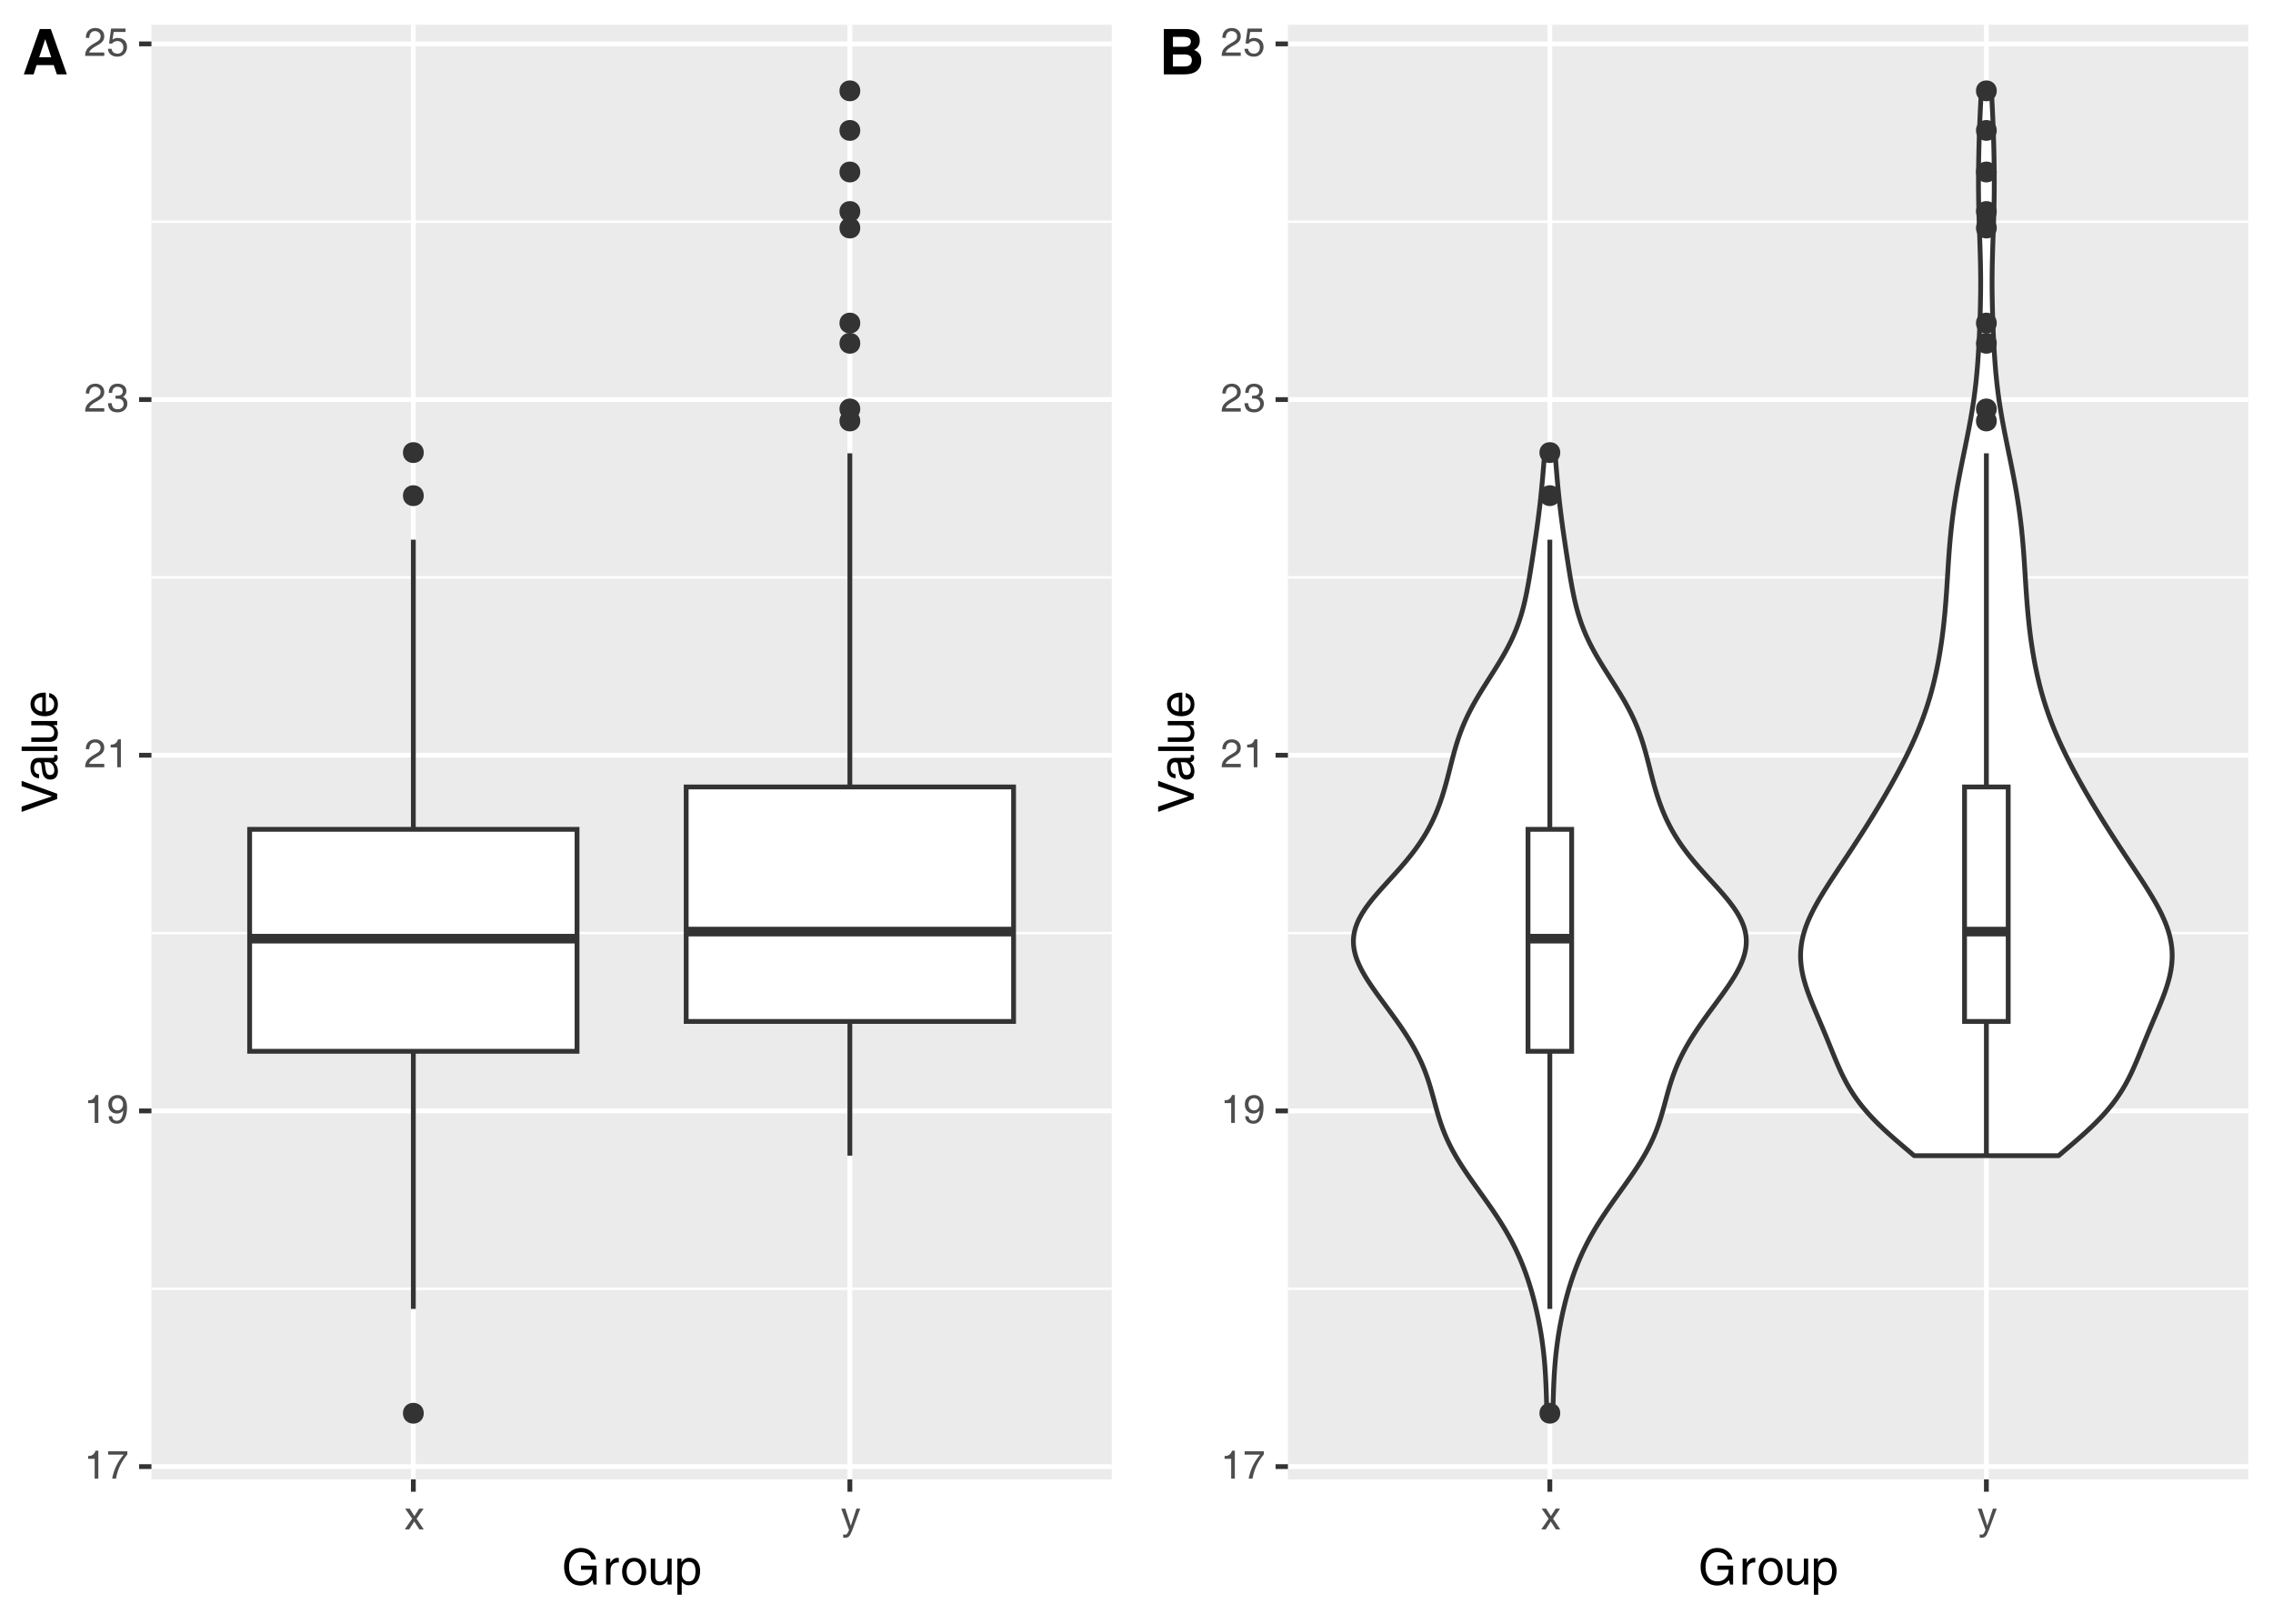
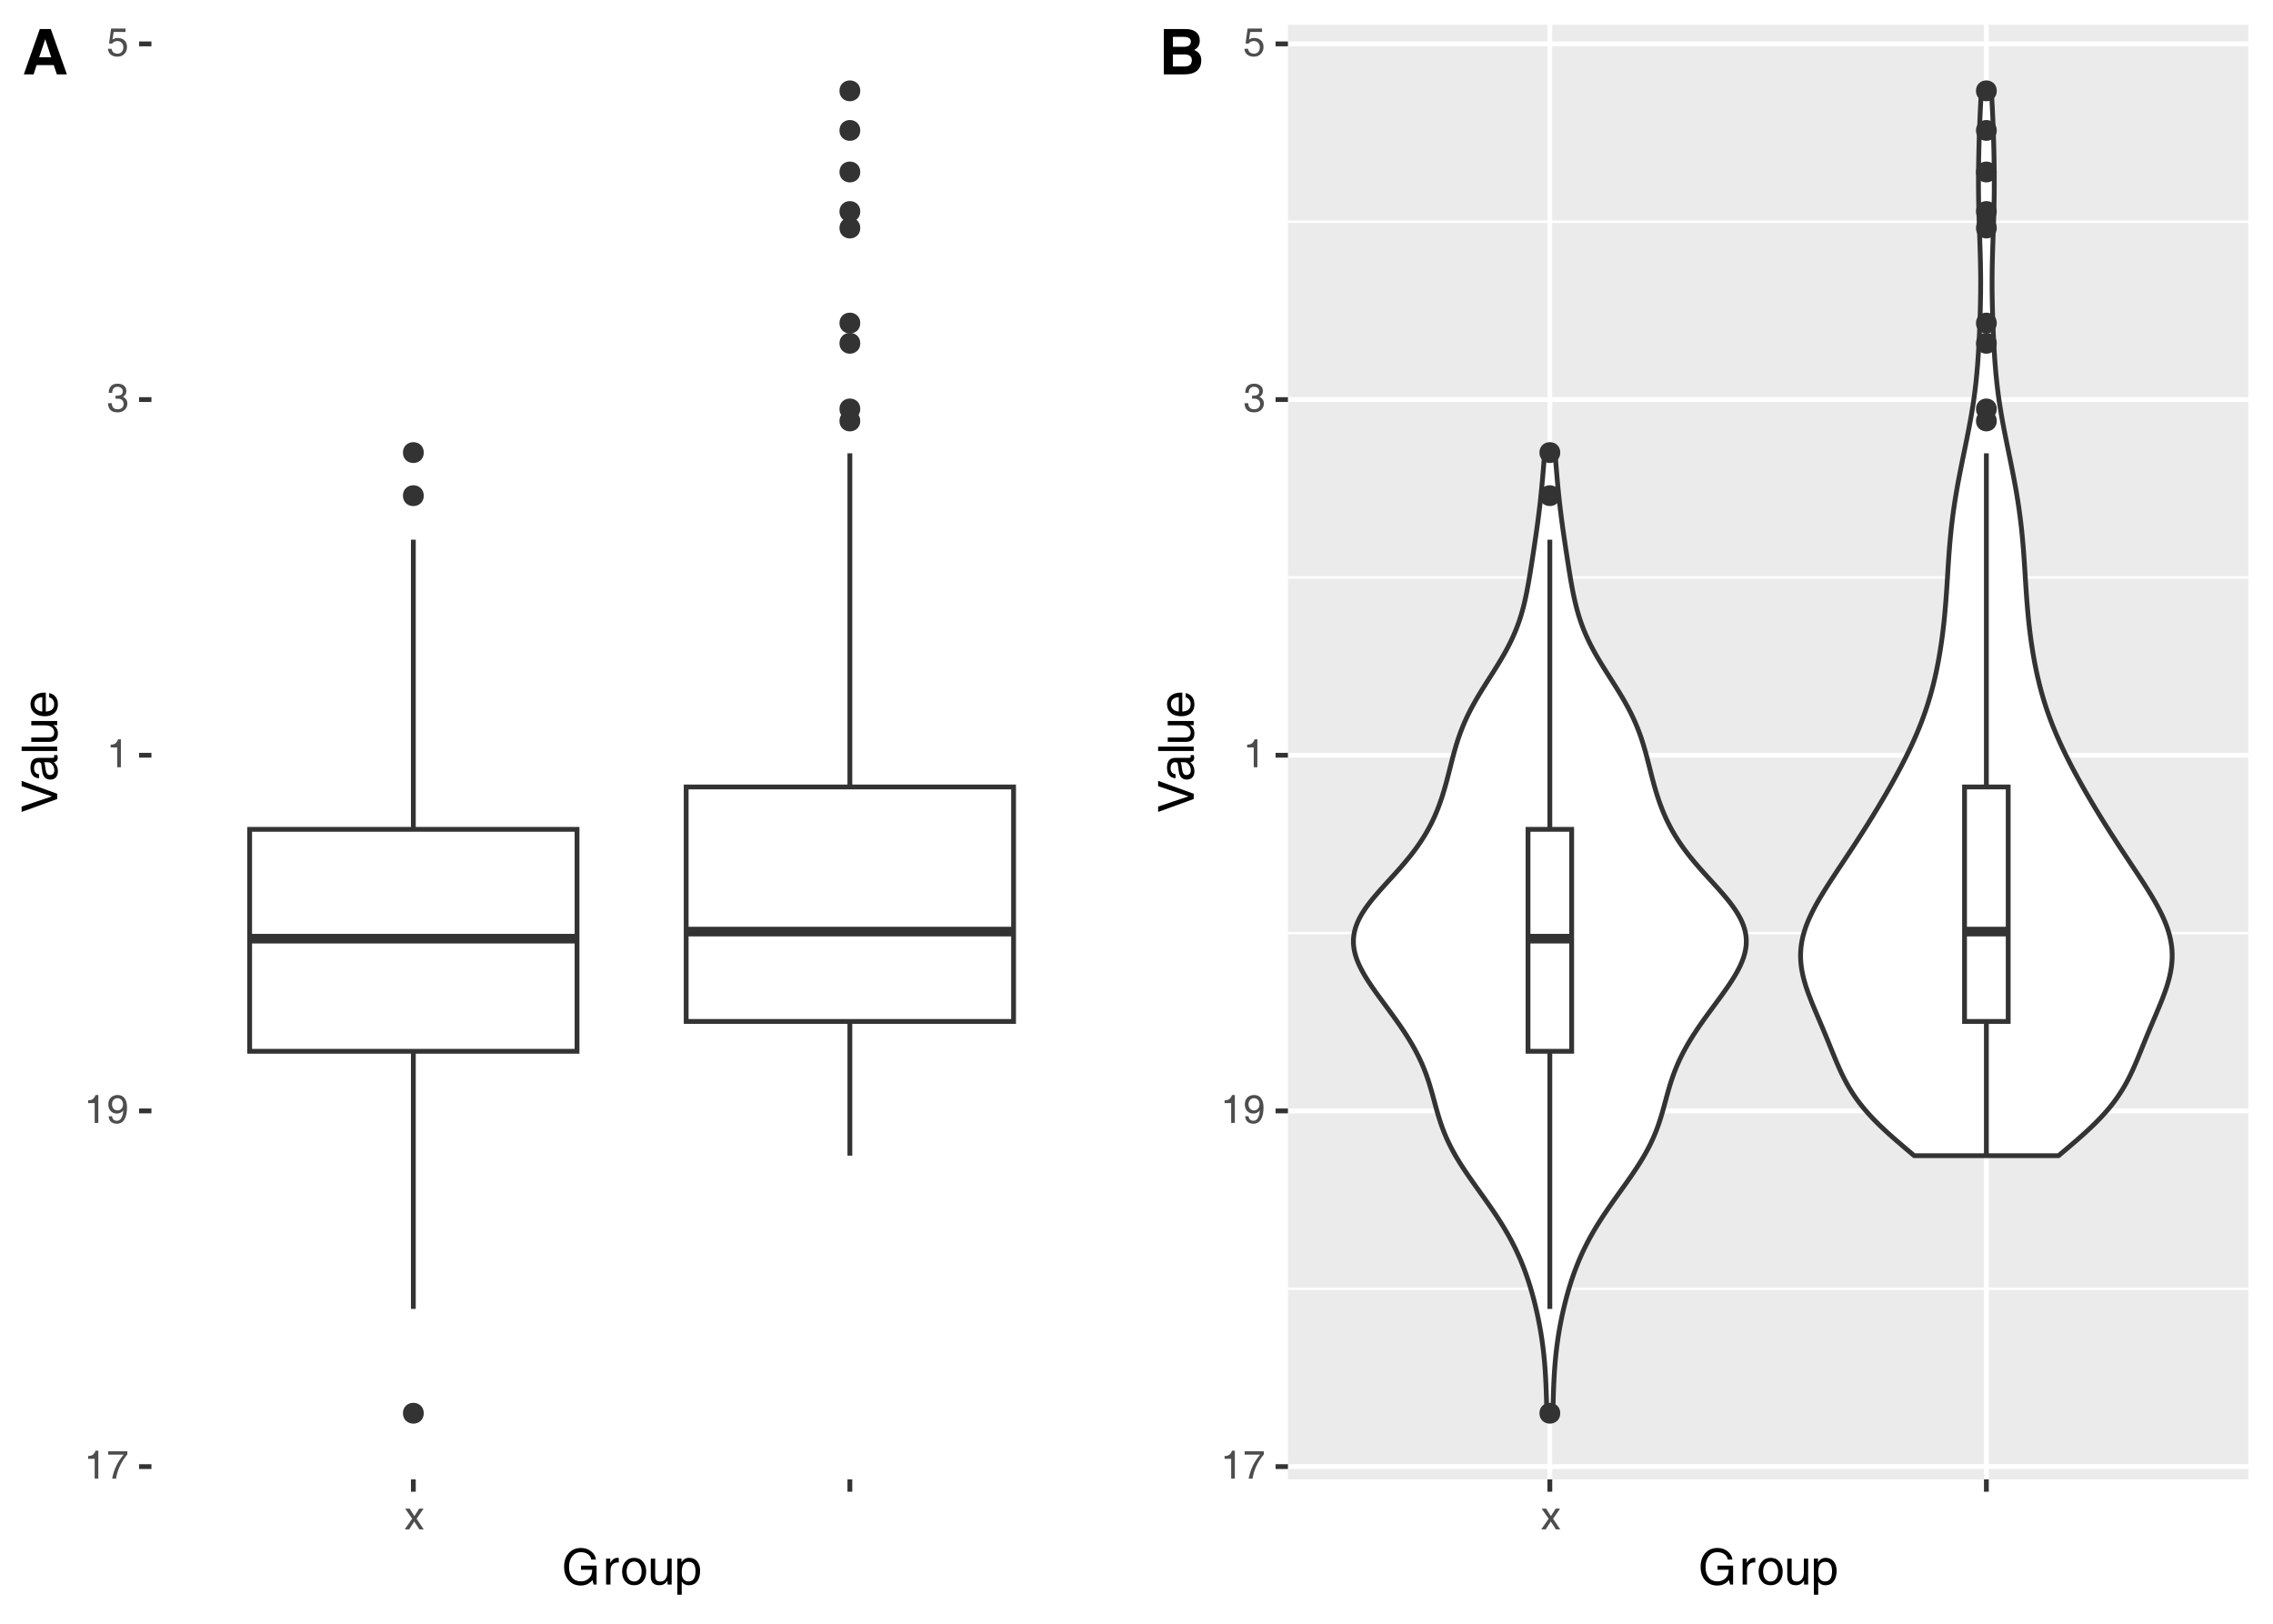
<svg xmlns="http://www.w3.org/2000/svg" xmlns:xlink="http://www.w3.org/1999/xlink" width="504pt" height="360pt" viewBox="0 0 504 360" version="1.1">
  <defs>
    <g>
      <symbol overflow="visible" id="glyph0-0">
        <path style="stroke:none;" d="M 0 -5.469 L 2.438 -5.469 L 2.438 0 L 0 0 Z M 0.422 -5.047 L 0.422 -0.422 L 2.016 -0.422 L 2.016 -5.047 Z M 0.422 -5.047 " />
      </symbol>
      <symbol overflow="visible" id="glyph0-1">
        <path style="stroke:none;" d="M 2.344 0 L 2.344 -4.391 L 0.891 -4.391 L 0.891 -5.016 C 1.316 -5.004 1.66 -5.094 1.922 -5.281 C 2.191 -5.477 2.395 -5.781 2.531 -6.188 L 3.156 -6.188 L 3.156 0 Z M 2.344 0 " />
      </symbol>
      <symbol overflow="visible" id="glyph0-2">
        <path style="stroke:none;" d="M 1.219 0 C 1.414 -1.039 1.727 -2 2.156 -2.875 C 2.57 -3.727 3.109 -4.539 3.766 -5.312 L 0.328 -5.312 L 0.328 -6.062 L 4.594 -6.062 L 4.594 -5.375 C 3.926 -4.57 3.383 -3.734 2.969 -2.859 C 2.551 -1.984 2.254 -1.031 2.078 0 Z M 1.219 0 " />
      </symbol>
      <symbol overflow="visible" id="glyph0-3">
        <path style="stroke:none;" d="M 2.281 0.172 C 1.727 0.172 1.289 0.023 0.969 -0.266 C 0.645 -0.555 0.473 -0.961 0.453 -1.484 L 1.203 -1.484 C 1.234 -1.16 1.344 -0.91 1.531 -0.734 C 1.719 -0.566 1.969 -0.484 2.281 -0.484 C 2.75 -0.484 3.109 -0.742 3.359 -1.266 C 3.535 -1.648 3.656 -2.156 3.719 -2.781 C 3.332 -2.312 2.852 -2.078 2.281 -2.078 C 1.707 -2.078 1.242 -2.266 0.891 -2.641 C 0.547 -3.016 0.375 -3.508 0.375 -4.125 C 0.375 -4.75 0.562 -5.25 0.938 -5.625 C 1.32 -6 1.828 -6.188 2.453 -6.188 C 3.109 -6.188 3.613 -5.945 3.969 -5.469 C 4.332 -5 4.516 -4.332 4.516 -3.469 C 4.516 -2.301 4.32 -1.398 3.938 -0.766 C 3.551 -0.141 3 0.172 2.281 0.172 Z M 3.625 -4.125 C 3.625 -4.531 3.508 -4.859 3.281 -5.109 C 3.051 -5.359 2.758 -5.484 2.406 -5.484 C 2.051 -5.484 1.758 -5.359 1.531 -5.109 C 1.301 -4.859 1.188 -4.531 1.188 -4.125 C 1.188 -3.727 1.301 -3.406 1.531 -3.156 C 1.758 -2.906 2.051 -2.781 2.406 -2.781 C 2.758 -2.781 3.051 -2.906 3.281 -3.156 C 3.508 -3.406 3.625 -3.727 3.625 -4.125 Z M 3.625 -4.125 " />
      </symbol>
      <symbol overflow="visible" id="glyph0-4">
-         <path style="stroke:none;" d="M 4.469 -4.359 C 4.469 -3.91 4.348 -3.535 4.109 -3.234 C 3.879 -2.941 3.441 -2.617 2.797 -2.266 C 2.098 -1.879 1.617 -1.531 1.359 -1.219 C 1.254 -1.082 1.172 -0.926 1.109 -0.75 L 4.469 -0.75 L 4.469 0 L 0.234 0 C 0.234 -0.645 0.395 -1.176 0.719 -1.594 C 1.039 -2.008 1.645 -2.461 2.531 -2.953 C 2.969 -3.191 3.266 -3.41 3.422 -3.609 C 3.578 -3.805 3.656 -4.066 3.656 -4.391 C 3.656 -4.711 3.535 -4.977 3.297 -5.188 C 3.066 -5.395 2.77 -5.5 2.406 -5.5 C 2.02 -5.5 1.719 -5.367 1.5 -5.109 C 1.281 -4.848 1.16 -4.477 1.141 -4 L 0.391 -4 C 0.379 -4.676 0.562 -5.207 0.938 -5.594 C 1.312 -5.988 1.836 -6.188 2.516 -6.188 C 3.086 -6.188 3.555 -6.016 3.922 -5.672 C 4.285 -5.336 4.469 -4.898 4.469 -4.359 Z M 4.469 -4.359 " />
-       </symbol>
+         </symbol>
      <symbol overflow="visible" id="glyph0-5">
        <path style="stroke:none;" d="M 3.578 -4.5 C 3.578 -4.789 3.461 -5.031 3.234 -5.219 C 3.016 -5.406 2.734 -5.5 2.391 -5.5 C 2.023 -5.5 1.742 -5.383 1.547 -5.156 C 1.348 -4.938 1.238 -4.602 1.219 -4.156 L 0.469 -4.156 C 0.469 -4.801 0.633 -5.301 0.969 -5.656 C 1.312 -6.008 1.797 -6.188 2.422 -6.188 C 3.004 -6.188 3.473 -6.039 3.828 -5.75 C 4.191 -5.457 4.375 -5.066 4.375 -4.578 C 4.375 -4.098 4.195 -3.711 3.844 -3.422 C 3.77 -3.367 3.691 -3.316 3.609 -3.266 C 3.766 -3.203 3.898 -3.125 4.016 -3.031 C 4.398 -2.727 4.594 -2.316 4.594 -1.797 C 4.594 -1.223 4.391 -0.75 3.984 -0.375 C 3.586 -0.008 3.07 0.172 2.438 0.172 C 1.75 0.172 1.227 0.004 0.875 -0.328 C 0.52 -0.66 0.328 -1.172 0.297 -1.859 L 1.109 -1.859 C 1.16 -1.379 1.289 -1.035 1.5 -0.828 C 1.707 -0.617 2.031 -0.516 2.469 -0.516 C 2.852 -0.516 3.164 -0.625 3.406 -0.844 C 3.645 -1.062 3.766 -1.344 3.766 -1.688 C 3.766 -2.051 3.648 -2.336 3.422 -2.547 C 3.223 -2.734 2.961 -2.836 2.641 -2.859 C 2.492 -2.867 2.352 -2.875 2.219 -2.875 C 2.094 -2.875 2.008 -2.867 1.969 -2.859 L 1.969 -3.531 C 2.031 -3.52 2.129 -3.516 2.266 -3.516 C 2.398 -3.516 2.531 -3.523 2.656 -3.547 C 2.906 -3.578 3.109 -3.656 3.266 -3.781 C 3.473 -3.957 3.578 -4.195 3.578 -4.5 Z M 3.578 -4.5 " />
      </symbol>
      <symbol overflow="visible" id="glyph0-6">
        <path style="stroke:none;" d="M 4.516 -1.984 C 4.516 -1.359 4.316 -0.844 3.922 -0.438 C 3.523 -0.031 3.02 0.172 2.406 0.172 C 1.781 0.172 1.281 0.016 0.906 -0.297 C 0.531 -0.609 0.32 -1.035 0.281 -1.578 L 1.094 -1.578 C 1.133 -1.234 1.27 -0.969 1.5 -0.781 C 1.738 -0.594 2.051 -0.5 2.438 -0.5 C 2.812 -0.5 3.113 -0.629 3.344 -0.891 C 3.582 -1.148 3.703 -1.484 3.703 -1.891 C 3.703 -2.316 3.578 -2.656 3.328 -2.906 C 3.086 -3.164 2.754 -3.297 2.328 -3.297 C 2.109 -3.297 1.891 -3.238 1.672 -3.125 C 1.461 -3.02 1.301 -2.883 1.188 -2.719 L 0.531 -2.766 L 0.984 -6.062 L 4.188 -6.062 L 4.188 -5.312 L 1.562 -5.312 L 1.297 -3.609 L 1.328 -3.641 C 1.66 -3.867 2.02 -3.984 2.406 -3.984 C 3.051 -3.984 3.566 -3.801 3.953 -3.438 C 4.328 -3.082 4.516 -2.598 4.516 -1.984 Z M 4.516 -1.984 " />
      </symbol>
      <symbol overflow="visible" id="glyph0-7">
        <path style="stroke:none;" d="M 0.094 0 L 1.734 -2.375 L 0.188 -4.594 L 1.188 -4.594 L 2.234 -2.953 L 3.297 -4.594 L 4.266 -4.594 L 2.719 -2.359 L 4.312 0 L 3.344 0 L 2.203 -1.75 L 1.078 0 Z M 0.094 0 " />
      </symbol>
      <symbol overflow="visible" id="glyph0-8">
-         <path style="stroke:none;" d="M 4.297 -4.594 L 2.547 0.156 C 2.273 0.863 2.035 1.32 1.828 1.531 C 1.617 1.75 1.305 1.859 0.891 1.859 C 0.742 1.867 0.617 1.852 0.516 1.812 L 0.516 1.094 C 0.629 1.133 0.773 1.16 0.953 1.172 C 1.129 1.172 1.273 1.098 1.391 0.953 C 1.504 0.805 1.641 0.539 1.797 0.156 L 1.797 0.078 L 0.094 -4.594 L 0.984 -4.594 L 2.203 -0.797 L 3.453 -4.594 Z M 4.297 -4.594 " />
-       </symbol>
+         </symbol>
      <symbol overflow="visible" id="glyph1-0">
        <path style="stroke:none;" d="M 0 -6.844 L 3.062 -6.844 L 3.062 0 L 0 0 Z M 0.531 -6.312 L 0.531 -0.531 L 2.516 -0.531 L 2.516 -6.312 Z M 0.531 -6.312 " />
      </symbol>
      <symbol overflow="visible" id="glyph1-1">
        <path style="stroke:none;" d="M 4.203 0.219 C 3.109 0.219 2.223 -0.16 1.547 -0.922 C 0.867 -1.691 0.531 -2.695 0.531 -3.938 C 0.531 -5.188 0.875 -6.191 1.562 -6.953 C 2.25 -7.723 3.156 -8.109 4.281 -8.109 C 5.133 -8.109 5.875 -7.863 6.5 -7.375 C 7.125 -6.895 7.488 -6.281 7.594 -5.531 L 6.562 -5.531 C 6.457 -6.051 6.203 -6.453 5.797 -6.734 C 5.391 -7.023 4.863 -7.172 4.219 -7.172 C 3.445 -7.172 2.82 -6.867 2.344 -6.266 C 1.863 -5.672 1.625 -4.891 1.625 -3.922 C 1.625 -2.898 1.852 -2.109 2.312 -1.547 C 2.781 -0.984 3.43 -0.703 4.266 -0.703 C 5.078 -0.703 5.734 -1 6.234 -1.594 C 6.316 -1.688 6.391 -1.785 6.453 -1.891 C 6.535 -2.023 6.602 -2.219 6.656 -2.469 C 6.719 -2.719 6.75 -2.957 6.75 -3.188 L 6.75 -3.281 L 4.281 -3.281 L 4.281 -4.188 L 7.734 -4.188 L 7.734 0 L 7.078 0 L 6.812 -1 L 6.75 -0.922 C 6.102 -0.16 5.254 0.219 4.203 0.219 Z M 4.203 0.219 " />
      </symbol>
      <symbol overflow="visible" id="glyph1-2">
        <path style="stroke:none;" d="M 0.844 0 L 0.844 -5.75 L 1.766 -5.75 L 1.766 -4.766 C 1.848 -4.922 1.938 -5.062 2.031 -5.188 C 2.395 -5.676 2.844 -5.922 3.375 -5.922 C 3.469 -5.922 3.562 -5.906 3.656 -5.875 L 3.656 -4.875 L 3.453 -4.891 C 2.93 -4.891 2.523 -4.734 2.234 -4.422 C 1.953 -4.109 1.812 -3.66 1.812 -3.078 L 1.812 0 Z M 0.844 0 " />
      </symbol>
      <symbol overflow="visible" id="glyph1-3">
        <path style="stroke:none;" d="M 3.062 0.156 C 2.258 0.156 1.613 -0.117 1.125 -0.672 C 0.633 -1.234 0.391 -1.969 0.391 -2.875 C 0.391 -3.789 0.633 -4.523 1.125 -5.078 C 1.613 -5.641 2.258 -5.922 3.062 -5.922 C 3.863 -5.922 4.508 -5.641 5 -5.078 C 5.488 -4.523 5.734 -3.789 5.734 -2.875 C 5.734 -1.969 5.488 -1.234 5 -0.672 C 4.508 -0.117 3.863 0.156 3.062 0.156 Z M 3.062 -0.672 C 3.562 -0.672 3.961 -0.867 4.266 -1.266 C 4.566 -1.672 4.719 -2.207 4.719 -2.875 C 4.719 -3.551 4.566 -4.086 4.266 -4.484 C 3.961 -4.891 3.562 -5.094 3.062 -5.094 C 2.551 -5.094 2.145 -4.891 1.844 -4.484 C 1.539 -4.086 1.391 -3.551 1.391 -2.875 C 1.391 -2.207 1.539 -1.672 1.844 -1.266 C 2.145 -0.867 2.551 -0.672 3.062 -0.672 Z M 3.062 -0.672 " />
      </symbol>
      <symbol overflow="visible" id="glyph1-4">
        <path style="stroke:none;" d="M 1.719 -5.75 L 1.719 -2.047 C 1.719 -1.555 1.805 -1.203 1.984 -0.984 C 2.172 -0.773 2.477 -0.672 2.906 -0.672 C 3.363 -0.672 3.727 -0.848 4 -1.203 C 4.281 -1.566 4.422 -2.062 4.422 -2.688 L 4.422 -5.75 L 5.375 -5.75 L 5.375 0 L 4.469 0 L 4.469 -0.875 C 4.395 -0.77 4.32 -0.672 4.25 -0.578 C 3.832 -0.086 3.316 0.156 2.703 0.156 C 2.047 0.156 1.555 -0.004 1.234 -0.328 C 0.91 -0.66 0.75 -1.148 0.75 -1.797 L 0.75 -5.75 Z M 1.719 -5.75 " />
      </symbol>
      <symbol overflow="visible" id="glyph1-5">
        <path style="stroke:none;" d="M 0.641 -5.75 L 1.562 -5.75 L 1.562 -4.938 L 1.609 -5 C 2.023 -5.613 2.57 -5.922 3.25 -5.922 C 4 -5.922 4.594 -5.66 5.031 -5.141 C 5.469 -4.617 5.688 -3.922 5.688 -3.047 C 5.688 -2.047 5.461 -1.258 5.016 -0.688 C 4.578 -0.125 3.969 0.156 3.188 0.156 C 2.539 0.156 2.023 -0.094 1.641 -0.594 L 1.609 -0.641 L 1.609 2.266 L 0.641 2.266 Z M 3.141 -0.688 C 3.641 -0.688 4.02 -0.875 4.281 -1.25 C 4.539 -1.633 4.672 -2.191 4.672 -2.922 C 4.672 -3.641 4.547 -4.172 4.297 -4.516 C 4.047 -4.859 3.66 -5.031 3.141 -5.031 C 2.609 -5.031 2.219 -4.836 1.969 -4.453 C 1.727 -4.066 1.609 -3.445 1.609 -2.594 C 1.609 -1.988 1.738 -1.52 2 -1.188 C 2.27 -0.852 2.648 -0.688 3.141 -0.688 Z M 3.141 -0.688 " />
      </symbol>
      <symbol overflow="visible" id="glyph2-0">
        <path style="stroke:none;" d="M -6.844 0 L -6.844 -3.062 L 0 -3.062 L 0 0 Z M -6.312 -0.531 L -0.531 -0.531 L -0.531 -2.516 L -6.312 -2.516 Z M -6.312 -0.531 " />
      </symbol>
      <symbol overflow="visible" id="glyph2-1">
        <path style="stroke:none;" d="M -7.891 -0.219 L -7.891 -1.406 L -1.156 -3.672 L -7.891 -5.938 L -7.891 -7.109 L 0 -4.25 L 0 -3.094 Z M -7.891 -0.219 " />
      </symbol>
      <symbol overflow="visible" id="glyph2-2">
        <path style="stroke:none;" d="M 0.156 -2.234 C 0.156 -1.672 0.004 -1.223 -0.297 -0.891 C -0.598 -0.555 -1.004 -0.391 -1.516 -0.391 C -2.023 -0.391 -2.43 -0.547 -2.734 -0.859 C -3.047 -1.172 -3.238 -1.625 -3.312 -2.219 L -3.484 -3.531 C -3.492 -3.645 -3.508 -3.75 -3.531 -3.844 C -3.562 -3.969 -3.625 -4.062 -3.719 -4.125 C -3.82 -4.195 -3.945 -4.234 -4.094 -4.234 L -4.141 -4.234 C -4.453 -4.234 -4.691 -4.113 -4.859 -3.875 C -5.035 -3.645 -5.125 -3.32 -5.125 -2.906 C -5.125 -2.508 -5.031 -2.195 -4.844 -1.969 C -4.664 -1.75 -4.391 -1.617 -4.016 -1.578 L -4.016 -0.688 C -4.648 -0.727 -5.125 -0.945 -5.438 -1.344 C -5.758 -1.738 -5.922 -2.312 -5.922 -3.062 C -5.922 -3.758 -5.77 -4.289 -5.469 -4.656 C -5.164 -5.02 -4.723 -5.203 -4.141 -5.203 L -0.984 -5.203 C -0.891 -5.203 -0.812 -5.227 -0.75 -5.281 C -0.688 -5.344 -0.656 -5.426 -0.656 -5.531 C -0.656 -5.551 -0.66 -5.586 -0.672 -5.641 C -0.68 -5.703 -0.691 -5.766 -0.703 -5.828 L 0 -5.828 C 0.031 -5.734 0.055 -5.633 0.078 -5.531 C 0.098 -5.426 0.109 -5.344 0.109 -5.281 C 0.109 -4.914 0.008 -4.648 -0.188 -4.484 C -0.32 -4.367 -0.508 -4.289 -0.75 -4.25 C -0.664 -4.176 -0.582 -4.094 -0.5 -4 C -0.062 -3.52 0.156 -2.93 0.156 -2.234 Z M -2.281 -4.234 L -2.906 -4.234 C -2.812 -4.055 -2.75 -3.859 -2.719 -3.641 L -2.594 -2.75 C -2.531 -2.281 -2.422 -1.938 -2.266 -1.719 C -2.117 -1.508 -1.914 -1.406 -1.656 -1.406 C -1.332 -1.406 -1.082 -1.492 -0.906 -1.672 C -0.727 -1.848 -0.641 -2.098 -0.641 -2.422 C -0.641 -2.93 -0.781 -3.359 -1.062 -3.703 C -1.25 -3.941 -1.469 -4.102 -1.719 -4.188 C -1.758 -4.195 -1.832 -4.207 -1.938 -4.219 C -2.039 -4.227 -2.156 -4.234 -2.281 -4.234 Z M -2.281 -4.234 " />
      </symbol>
      <symbol overflow="visible" id="glyph2-3">
        <path style="stroke:none;" d="M 0 -0.734 L -7.891 -0.734 L -7.891 -1.703 L 0 -1.703 Z M 0 -0.734 " />
      </symbol>
      <symbol overflow="visible" id="glyph2-4">
        <path style="stroke:none;" d="M -5.75 -1.719 L -2.047 -1.719 C -1.555 -1.719 -1.203 -1.805 -0.984 -1.984 C -0.773 -2.172 -0.672 -2.477 -0.672 -2.906 C -0.672 -3.363 -0.848 -3.727 -1.203 -4 C -1.566 -4.281 -2.062 -4.422 -2.688 -4.422 L -5.75 -4.422 L -5.75 -5.375 L 0 -5.375 L 0 -4.469 L -0.875 -4.469 C -0.77 -4.395 -0.672 -4.32 -0.578 -4.25 C -0.086 -3.832 0.156 -3.316 0.156 -2.703 C 0.156 -2.047 -0.004 -1.555 -0.328 -1.234 C -0.66 -0.91 -1.148 -0.75 -1.797 -0.75 L -5.75 -0.75 Z M -5.75 -1.719 " />
      </symbol>
      <symbol overflow="visible" id="glyph2-5">
        <path style="stroke:none;" d="M 0.156 -3.062 C 0.156 -2.25 -0.098 -1.609 -0.609 -1.141 C -1.129 -0.672 -1.844 -0.438 -2.75 -0.438 C -3.719 -0.438 -4.488 -0.68 -5.062 -1.172 C -5.633 -1.672 -5.922 -2.332 -5.922 -3.156 C -5.922 -3.914 -5.641 -4.523 -5.078 -4.984 C -4.523 -5.441 -3.789 -5.672 -2.875 -5.672 L -2.531 -5.672 L -2.531 -1.469 C -1.957 -1.508 -1.52 -1.641 -1.219 -1.859 C -0.852 -2.129 -0.672 -2.555 -0.672 -3.141 C -0.672 -3.516 -0.773 -3.836 -0.984 -4.109 C -1.191 -4.391 -1.457 -4.562 -1.781 -4.625 L -1.781 -5.578 C -1.156 -5.43 -0.676 -5.145 -0.344 -4.719 C -0.008 -4.289 0.156 -3.738 0.156 -3.062 Z M -3.312 -4.672 C -3.844 -4.641 -4.258 -4.504 -4.562 -4.266 C -4.883 -4.004 -5.047 -3.625 -5.047 -3.125 C -5.047 -2.613 -4.859 -2.207 -4.484 -1.906 C -4.191 -1.664 -3.801 -1.52 -3.312 -1.469 Z M -3.312 -4.672 " />
      </symbol>
      <symbol overflow="visible" id="glyph3-0">
        <path style="stroke:none;" d="M 0 -8.703 L 3.891 -8.703 L 3.891 0 L 0 0 Z M 0.688 -8.031 L 0.688 -0.688 L 3.203 -0.688 L 3.203 -8.031 Z M 0.688 -8.031 " />
      </symbol>
      <symbol overflow="visible" id="glyph3-1">
        <path style="stroke:none;" d="M 0.281 0 L 3.828 -10.047 L 6.266 -10.047 L 9.828 0 L 7.609 0 L 6.922 -2.047 L 3.109 -2.047 L 2.453 0 Z M 5.031 -7.812 L 3.688 -3.781 L 6.359 -3.781 Z M 5.031 -7.812 " />
      </symbol>
      <symbol overflow="visible" id="glyph3-2">
        <path style="stroke:none;" d="M 1.062 0 L 1.062 -10.047 L 5.938 -10.047 C 6.906 -10.047 7.66 -9.82 8.203 -9.375 C 8.754 -8.926 9.031 -8.301 9.031 -7.5 C 9.031 -6.664 8.723 -6.035 8.109 -5.609 C 8.004 -5.535 7.891 -5.469 7.766 -5.406 C 8.004 -5.312 8.219 -5.203 8.406 -5.078 C 9.039 -4.641 9.359 -3.992 9.359 -3.141 C 9.359 -2.117 9.039 -1.336 8.406 -0.797 C 7.77 -0.266 6.844 0 5.625 0 Z M 3.078 -8.312 L 3.078 -6.109 L 5.469 -6.109 C 6 -6.109 6.395 -6.207 6.656 -6.406 C 6.914 -6.602 7.047 -6.898 7.047 -7.297 C 7.047 -7.641 6.906 -7.895 6.625 -8.062 C 6.352 -8.227 5.941 -8.312 5.391 -8.312 Z M 3.078 -4.422 L 3.078 -1.75 L 5.625 -1.75 C 6.176 -1.75 6.586 -1.863 6.859 -2.094 C 7.129 -2.332 7.266 -2.691 7.266 -3.172 C 7.266 -3.586 7.125 -3.898 6.844 -4.109 C 6.562 -4.316 6.141 -4.422 5.578 -4.422 Z M 3.078 -4.422 " />
      </symbol>
    </g>
    <clipPath id="clip1">
      <path d="M 0 0 L 252 0 L 252 360 L 0 360 Z M 0 0 " />
    </clipPath>
    <clipPath id="clip2">
      <path d="M 33.578 5.48 L 246.52 5.48 L 246.52 327.988 L 33.578 327.988 Z M 33.578 5.48 " />
    </clipPath>
    <clipPath id="clip3">
      <path d="M 33.578 285 L 246.52 285 L 246.52 286 L 33.578 286 Z M 33.578 285 " />
    </clipPath>
    <clipPath id="clip4">
      <path d="M 33.578 206 L 246.52 206 L 246.52 208 L 33.578 208 Z M 33.578 206 " />
    </clipPath>
    <clipPath id="clip5">
      <path d="M 33.578 127 L 246.52 127 L 246.52 129 L 33.578 129 Z M 33.578 127 " />
    </clipPath>
    <clipPath id="clip6">
      <path d="M 33.578 48 L 246.52 48 L 246.52 50 L 33.578 50 Z M 33.578 48 " />
    </clipPath>
    <clipPath id="clip7">
      <path d="M 33.578 324 L 246.52 324 L 246.52 326 L 33.578 326 Z M 33.578 324 " />
    </clipPath>
    <clipPath id="clip8">
      <path d="M 33.578 245 L 246.52 245 L 246.52 247 L 33.578 247 Z M 33.578 245 " />
    </clipPath>
    <clipPath id="clip9">
      <path d="M 33.578 166 L 246.52 166 L 246.52 168 L 33.578 168 Z M 33.578 166 " />
    </clipPath>
    <clipPath id="clip10">
      <path d="M 33.578 88 L 246.52 88 L 246.52 90 L 33.578 90 Z M 33.578 88 " />
    </clipPath>
    <clipPath id="clip11">
      <path d="M 33.578 9 L 246.52 9 L 246.52 11 L 33.578 11 Z M 33.578 9 " />
    </clipPath>
    <clipPath id="clip12">
-       <path d="M 91 5.48 L 93 5.48 L 93 327.988 L 91 327.988 Z M 91 5.48 " />
-     </clipPath>
+       </clipPath>
    <clipPath id="clip13">
      <path d="M 187 5.48 L 189 5.48 L 189 327.988 L 187 327.988 Z M 187 5.48 " />
    </clipPath>
    <clipPath id="clip14">
      <path d="M 252 0 L 504 0 L 504 360 L 252 360 Z M 252 0 " />
    </clipPath>
    <clipPath id="clip15">
      <path d="M 285.578 5.48 L 498.52 5.48 L 498.52 327.988 L 285.578 327.988 Z M 285.578 5.48 " />
    </clipPath>
    <clipPath id="clip16">
      <path d="M 285.578 285 L 498.52 285 L 498.52 286 L 285.578 286 Z M 285.578 285 " />
    </clipPath>
    <clipPath id="clip17">
      <path d="M 285.578 206 L 498.52 206 L 498.52 208 L 285.578 208 Z M 285.578 206 " />
    </clipPath>
    <clipPath id="clip18">
      <path d="M 285.578 127 L 498.52 127 L 498.52 129 L 285.578 129 Z M 285.578 127 " />
    </clipPath>
    <clipPath id="clip19">
      <path d="M 285.578 48 L 498.52 48 L 498.52 50 L 285.578 50 Z M 285.578 48 " />
    </clipPath>
    <clipPath id="clip20">
      <path d="M 285.578 324 L 498.52 324 L 498.52 326 L 285.578 326 Z M 285.578 324 " />
    </clipPath>
    <clipPath id="clip21">
      <path d="M 285.578 245 L 498.52 245 L 498.52 247 L 285.578 247 Z M 285.578 245 " />
    </clipPath>
    <clipPath id="clip22">
      <path d="M 285.578 166 L 498.52 166 L 498.52 168 L 285.578 168 Z M 285.578 166 " />
    </clipPath>
    <clipPath id="clip23">
      <path d="M 285.578 88 L 498.52 88 L 498.52 90 L 285.578 90 Z M 285.578 88 " />
    </clipPath>
    <clipPath id="clip24">
      <path d="M 285.578 9 L 498.52 9 L 498.52 11 L 285.578 11 Z M 285.578 9 " />
    </clipPath>
    <clipPath id="clip25">
      <path d="M 343 5.48 L 345 5.48 L 345 327.988 L 343 327.988 Z M 343 5.48 " />
    </clipPath>
    <clipPath id="clip26">
      <path d="M 439 5.48 L 441 5.48 L 441 327.988 L 439 327.988 Z M 439 5.48 " />
    </clipPath>
  </defs>
  <g id="surface235">
    <rect x="0" y="0" width="504" height="360" style="fill:rgb(100%,100%,100%);fill-opacity:1;stroke:none;" />
    <path style=" stroke:none;fill-rule:nonzero;fill:rgb(100%,100%,100%);fill-opacity:1;" d="M 0 360 L 252 360 L 252 0 L 0 0 Z M 0 360 " />
    <g clip-path="url(#clip1)" clip-rule="nonzero">
      <path style="fill:none;stroke-width:1.067;stroke-linecap:round;stroke-linejoin:round;stroke:rgb(100%,100%,100%);stroke-opacity:1;stroke-miterlimit:10;" d="M 0 360 L 252 360 L 252 0 L 0 0 Z M 0 360 " />
    </g>
    <g clip-path="url(#clip2)" clip-rule="nonzero">
-       <path style=" stroke:none;fill-rule:nonzero;fill:rgb(92.157%,92.157%,92.157%);fill-opacity:1;" d="M 33.578 327.988 L 246.52 327.988 L 246.52 5.48 L 33.578 5.48 Z M 33.578 327.988 " />
-     </g>
+       </g>
    <g clip-path="url(#clip3)" clip-rule="nonzero">
      <path style="fill:none;stroke-width:0.533;stroke-linecap:butt;stroke-linejoin:round;stroke:rgb(100%,100%,100%);stroke-opacity:1;stroke-miterlimit:10;" d="M 33.578 285.73 L 246.52 285.73 " />
    </g>
    <g clip-path="url(#clip4)" clip-rule="nonzero">
      <path style="fill:none;stroke-width:0.533;stroke-linecap:butt;stroke-linejoin:round;stroke:rgb(100%,100%,100%);stroke-opacity:1;stroke-miterlimit:10;" d="M 33.578 206.875 L 246.52 206.875 " />
    </g>
    <g clip-path="url(#clip5)" clip-rule="nonzero">
      <path style="fill:none;stroke-width:0.533;stroke-linecap:butt;stroke-linejoin:round;stroke:rgb(100%,100%,100%);stroke-opacity:1;stroke-miterlimit:10;" d="M 33.578 128.016 L 246.52 128.016 " />
    </g>
    <g clip-path="url(#clip6)" clip-rule="nonzero">
      <path style="fill:none;stroke-width:0.533;stroke-linecap:butt;stroke-linejoin:round;stroke:rgb(100%,100%,100%);stroke-opacity:1;stroke-miterlimit:10;" d="M 33.578 49.16 L 246.52 49.16 " />
    </g>
    <g clip-path="url(#clip7)" clip-rule="nonzero">
      <path style="fill:none;stroke-width:1.067;stroke-linecap:butt;stroke-linejoin:round;stroke:rgb(100%,100%,100%);stroke-opacity:1;stroke-miterlimit:10;" d="M 33.578 325.16 L 246.52 325.16 " />
    </g>
    <g clip-path="url(#clip8)" clip-rule="nonzero">
      <path style="fill:none;stroke-width:1.067;stroke-linecap:butt;stroke-linejoin:round;stroke:rgb(100%,100%,100%);stroke-opacity:1;stroke-miterlimit:10;" d="M 33.578 246.301 L 246.52 246.301 " />
    </g>
    <g clip-path="url(#clip9)" clip-rule="nonzero">
      <path style="fill:none;stroke-width:1.067;stroke-linecap:butt;stroke-linejoin:round;stroke:rgb(100%,100%,100%);stroke-opacity:1;stroke-miterlimit:10;" d="M 33.578 167.445 L 246.52 167.445 " />
    </g>
    <g clip-path="url(#clip10)" clip-rule="nonzero">
      <path style="fill:none;stroke-width:1.067;stroke-linecap:butt;stroke-linejoin:round;stroke:rgb(100%,100%,100%);stroke-opacity:1;stroke-miterlimit:10;" d="M 33.578 88.59 L 246.52 88.59 " />
    </g>
    <g clip-path="url(#clip11)" clip-rule="nonzero">
      <path style="fill:none;stroke-width:1.067;stroke-linecap:butt;stroke-linejoin:round;stroke:rgb(100%,100%,100%);stroke-opacity:1;stroke-miterlimit:10;" d="M 33.578 9.73 L 246.52 9.73 " />
    </g>
    <g clip-path="url(#clip12)" clip-rule="nonzero">
      <path style="fill:none;stroke-width:1.067;stroke-linecap:butt;stroke-linejoin:round;stroke:rgb(100%,100%,100%);stroke-opacity:1;stroke-miterlimit:10;" d="M 91.652 327.988 L 91.652 5.48 " />
    </g>
    <g clip-path="url(#clip13)" clip-rule="nonzero">
      <path style="fill:none;stroke-width:1.067;stroke-linecap:butt;stroke-linejoin:round;stroke:rgb(100%,100%,100%);stroke-opacity:1;stroke-miterlimit:10;" d="M 188.445 327.988 L 188.445 5.48 " />
    </g>
    <path style="fill-rule:nonzero;fill:rgb(20%,20%,20%);fill-opacity:1;stroke-width:0.709;stroke-linecap:round;stroke-linejoin:round;stroke:rgb(20%,20%,20%);stroke-opacity:1;stroke-miterlimit:10;" d="M 93.609 100.344 C 93.609 102.949 89.699 102.949 89.699 100.344 C 89.699 97.734 93.609 97.734 93.609 100.344 " />
    <path style="fill-rule:nonzero;fill:rgb(20%,20%,20%);fill-opacity:1;stroke-width:0.709;stroke-linecap:round;stroke-linejoin:round;stroke:rgb(20%,20%,20%);stroke-opacity:1;stroke-miterlimit:10;" d="M 93.609 313.328 C 93.609 315.934 89.699 315.934 89.699 313.328 C 89.699 310.723 93.609 310.723 93.609 313.328 " />
    <path style="fill-rule:nonzero;fill:rgb(20%,20%,20%);fill-opacity:1;stroke-width:0.709;stroke-linecap:round;stroke-linejoin:round;stroke:rgb(20%,20%,20%);stroke-opacity:1;stroke-miterlimit:10;" d="M 93.609 109.895 C 93.609 112.5 89.699 112.5 89.699 109.895 C 89.699 107.289 93.609 107.289 93.609 109.895 " />
    <path style="fill:none;stroke-width:1.067;stroke-linecap:butt;stroke-linejoin:round;stroke:rgb(20%,20%,20%);stroke-opacity:1;stroke-miterlimit:10;" d="M 91.652 183.875 L 91.652 119.656 " />
    <path style="fill:none;stroke-width:1.067;stroke-linecap:butt;stroke-linejoin:round;stroke:rgb(20%,20%,20%);stroke-opacity:1;stroke-miterlimit:10;" d="M 91.652 233.082 L 91.652 290.195 " />
    <path style="fill-rule:nonzero;fill:rgb(100%,100%,100%);fill-opacity:1;stroke-width:1.067;stroke-linecap:butt;stroke-linejoin:miter;stroke:rgb(20%,20%,20%);stroke-opacity:1;stroke-miterlimit:10;" d="M 55.355 183.875 L 55.355 233.082 L 127.949 233.082 L 127.949 183.875 Z M 55.355 183.875 " />
    <path style="fill:none;stroke-width:2.134;stroke-linecap:butt;stroke-linejoin:miter;stroke:rgb(20%,20%,20%);stroke-opacity:1;stroke-miterlimit:10;" d="M 55.355 208.113 L 127.949 208.113 " />
    <path style="fill-rule:nonzero;fill:rgb(20%,20%,20%);fill-opacity:1;stroke-width:0.709;stroke-linecap:round;stroke-linejoin:round;stroke:rgb(20%,20%,20%);stroke-opacity:1;stroke-miterlimit:10;" d="M 190.398 93.332 C 190.398 95.938 186.492 95.938 186.492 93.332 C 186.492 90.727 190.398 90.727 190.398 93.332 " />
    <path style="fill-rule:nonzero;fill:rgb(20%,20%,20%);fill-opacity:1;stroke-width:0.709;stroke-linecap:round;stroke-linejoin:round;stroke:rgb(20%,20%,20%);stroke-opacity:1;stroke-miterlimit:10;" d="M 190.398 28.918 C 190.398 31.523 186.492 31.523 186.492 28.918 C 186.492 26.312 190.398 26.312 190.398 28.918 " />
    <path style="fill-rule:nonzero;fill:rgb(20%,20%,20%);fill-opacity:1;stroke-width:0.709;stroke-linecap:round;stroke-linejoin:round;stroke:rgb(20%,20%,20%);stroke-opacity:1;stroke-miterlimit:10;" d="M 190.398 20.141 C 190.398 22.746 186.492 22.746 186.492 20.141 C 186.492 17.531 190.398 17.531 190.398 20.141 " />
    <path style="fill-rule:nonzero;fill:rgb(20%,20%,20%);fill-opacity:1;stroke-width:0.709;stroke-linecap:round;stroke-linejoin:round;stroke:rgb(20%,20%,20%);stroke-opacity:1;stroke-miterlimit:10;" d="M 190.398 38.129 C 190.398 40.738 186.492 40.738 186.492 38.129 C 186.492 35.523 190.398 35.523 190.398 38.129 " />
    <path style="fill-rule:nonzero;fill:rgb(20%,20%,20%);fill-opacity:1;stroke-width:0.709;stroke-linecap:round;stroke-linejoin:round;stroke:rgb(20%,20%,20%);stroke-opacity:1;stroke-miterlimit:10;" d="M 190.398 76.109 C 190.398 78.715 186.492 78.715 186.492 76.109 C 186.492 73.504 190.398 73.504 190.398 76.109 " />
    <path style="fill-rule:nonzero;fill:rgb(20%,20%,20%);fill-opacity:1;stroke-width:0.709;stroke-linecap:round;stroke-linejoin:round;stroke:rgb(20%,20%,20%);stroke-opacity:1;stroke-miterlimit:10;" d="M 190.398 90.668 C 190.398 93.273 186.492 93.273 186.492 90.668 C 186.492 88.062 190.398 88.062 190.398 90.668 " />
    <path style="fill-rule:nonzero;fill:rgb(20%,20%,20%);fill-opacity:1;stroke-width:0.709;stroke-linecap:round;stroke-linejoin:round;stroke:rgb(20%,20%,20%);stroke-opacity:1;stroke-miterlimit:10;" d="M 190.398 71.629 C 190.398 74.234 186.492 74.234 186.492 71.629 C 186.492 69.023 190.398 69.023 190.398 71.629 " />
    <path style="fill-rule:nonzero;fill:rgb(20%,20%,20%);fill-opacity:1;stroke-width:0.709;stroke-linecap:round;stroke-linejoin:round;stroke:rgb(20%,20%,20%);stroke-opacity:1;stroke-miterlimit:10;" d="M 190.398 50.555 C 190.398 53.164 186.492 53.164 186.492 50.555 C 186.492 47.949 190.398 47.949 190.398 50.555 " />
    <path style="fill-rule:nonzero;fill:rgb(20%,20%,20%);fill-opacity:1;stroke-width:0.709;stroke-linecap:round;stroke-linejoin:round;stroke:rgb(20%,20%,20%);stroke-opacity:1;stroke-miterlimit:10;" d="M 190.398 46.895 C 190.398 49.5 186.492 49.5 186.492 46.895 C 186.492 44.289 190.398 44.289 190.398 46.895 " />
    <path style="fill:none;stroke-width:1.067;stroke-linecap:butt;stroke-linejoin:round;stroke:rgb(20%,20%,20%);stroke-opacity:1;stroke-miterlimit:10;" d="M 188.445 174.477 L 188.445 100.5 " />
    <path style="fill:none;stroke-width:1.067;stroke-linecap:butt;stroke-linejoin:round;stroke:rgb(20%,20%,20%);stroke-opacity:1;stroke-miterlimit:10;" d="M 188.445 226.465 L 188.445 256.223 " />
    <path style="fill-rule:nonzero;fill:rgb(100%,100%,100%);fill-opacity:1;stroke-width:1.067;stroke-linecap:butt;stroke-linejoin:miter;stroke:rgb(20%,20%,20%);stroke-opacity:1;stroke-miterlimit:10;" d="M 152.148 174.477 L 152.148 226.465 L 224.742 226.465 L 224.742 174.477 Z M 152.148 174.477 " />
    <path style="fill:none;stroke-width:2.134;stroke-linecap:butt;stroke-linejoin:miter;stroke:rgb(20%,20%,20%);stroke-opacity:1;stroke-miterlimit:10;" d="M 152.148 206.543 L 224.742 206.543 " />
    <g style="fill:rgb(30.196%,30.196%,30.196%);fill-opacity:1;">
      <use xlink:href="#glyph0-1" x="18.648" y="327.824" />
      <use xlink:href="#glyph0-2" x="23.648" y="327.824" />
    </g>
    <g style="fill:rgb(30.196%,30.196%,30.196%);fill-opacity:1;">
      <use xlink:href="#glyph0-1" x="18.648" y="248.965" />
      <use xlink:href="#glyph0-3" x="23.648" y="248.965" />
    </g>
    <g style="fill:rgb(30.196%,30.196%,30.196%);fill-opacity:1;">
      <use xlink:href="#glyph0-4" x="18.648" y="170.109" />
      <use xlink:href="#glyph0-1" x="23.648" y="170.109" />
    </g>
    <g style="fill:rgb(30.196%,30.196%,30.196%);fill-opacity:1;">
      <use xlink:href="#glyph0-4" x="18.648" y="91.254" />
      <use xlink:href="#glyph0-5" x="23.648" y="91.254" />
    </g>
    <g style="fill:rgb(30.196%,30.196%,30.196%);fill-opacity:1;">
      <use xlink:href="#glyph0-4" x="18.648" y="12.395" />
      <use xlink:href="#glyph0-6" x="23.648" y="12.395" />
    </g>
    <path style="fill:none;stroke-width:1.067;stroke-linecap:butt;stroke-linejoin:round;stroke:rgb(20%,20%,20%);stroke-opacity:1;stroke-miterlimit:10;" d="M 30.84 325.16 L 33.578 325.16 " />
    <path style="fill:none;stroke-width:1.067;stroke-linecap:butt;stroke-linejoin:round;stroke:rgb(20%,20%,20%);stroke-opacity:1;stroke-miterlimit:10;" d="M 30.84 246.301 L 33.578 246.301 " />
    <path style="fill:none;stroke-width:1.067;stroke-linecap:butt;stroke-linejoin:round;stroke:rgb(20%,20%,20%);stroke-opacity:1;stroke-miterlimit:10;" d="M 30.84 167.445 L 33.578 167.445 " />
    <path style="fill:none;stroke-width:1.067;stroke-linecap:butt;stroke-linejoin:round;stroke:rgb(20%,20%,20%);stroke-opacity:1;stroke-miterlimit:10;" d="M 30.84 88.59 L 33.578 88.59 " />
    <path style="fill:none;stroke-width:1.067;stroke-linecap:butt;stroke-linejoin:round;stroke:rgb(20%,20%,20%);stroke-opacity:1;stroke-miterlimit:10;" d="M 30.84 9.73 L 33.578 9.73 " />
    <path style="fill:none;stroke-width:1.067;stroke-linecap:butt;stroke-linejoin:round;stroke:rgb(20%,20%,20%);stroke-opacity:1;stroke-miterlimit:10;" d="M 91.652 330.727 L 91.652 327.988 " />
    <path style="fill:none;stroke-width:1.067;stroke-linecap:butt;stroke-linejoin:round;stroke:rgb(20%,20%,20%);stroke-opacity:1;stroke-miterlimit:10;" d="M 188.445 330.727 L 188.445 327.988 " />
    <g style="fill:rgb(30.196%,30.196%,30.196%);fill-opacity:1;">
      <use xlink:href="#glyph0-7" x="89.652" y="339.082" />
    </g>
    <g style="fill:rgb(30.196%,30.196%,30.196%);fill-opacity:1;">
      <use xlink:href="#glyph0-8" x="186.445" y="339.082" />
    </g>
    <g style="fill:rgb(0%,0%,0%);fill-opacity:1;">
      <use xlink:href="#glyph1-1" x="124.551" y="351.307" />
      <use xlink:href="#glyph1-2" x="133.551" y="351.307" />
      <use xlink:href="#glyph1-3" x="137.551" y="351.307" />
      <use xlink:href="#glyph1-4" x="143.551" y="351.307" />
      <use xlink:href="#glyph1-5" x="149.551" y="351.307" />
    </g>
    <g style="fill:rgb(0%,0%,0%);fill-opacity:1;">
      <use xlink:href="#glyph2-1" x="12.686" y="180.234" />
      <use xlink:href="#glyph2-2" x="12.686" y="173.234" />
      <use xlink:href="#glyph2-3" x="12.686" y="167.234" />
      <use xlink:href="#glyph2-4" x="12.686" y="165.234" />
      <use xlink:href="#glyph2-5" x="12.686" y="159.234" />
    </g>
    <g style="fill:rgb(0%,0%,0%);fill-opacity:1;">
      <use xlink:href="#glyph3-1" x="5" y="16.488" />
    </g>
    <path style=" stroke:none;fill-rule:nonzero;fill:rgb(100%,100%,100%);fill-opacity:1;" d="M 252 360 L 504 360 L 504 0 L 252 0 Z M 252 360 " />
    <g clip-path="url(#clip14)" clip-rule="nonzero">
      <path style="fill:none;stroke-width:1.067;stroke-linecap:round;stroke-linejoin:round;stroke:rgb(100%,100%,100%);stroke-opacity:1;stroke-miterlimit:10;" d="M 252 360 L 504 360 L 504 0 L 252 0 Z M 252 360 " />
    </g>
    <g clip-path="url(#clip15)" clip-rule="nonzero">
      <path style=" stroke:none;fill-rule:nonzero;fill:rgb(92.157%,92.157%,92.157%);fill-opacity:1;" d="M 285.578 327.988 L 498.52 327.988 L 498.52 5.48 L 285.578 5.48 Z M 285.578 327.988 " />
    </g>
    <g clip-path="url(#clip16)" clip-rule="nonzero">
      <path style="fill:none;stroke-width:0.533;stroke-linecap:butt;stroke-linejoin:round;stroke:rgb(100%,100%,100%);stroke-opacity:1;stroke-miterlimit:10;" d="M 285.578 285.73 L 498.52 285.73 " />
    </g>
    <g clip-path="url(#clip17)" clip-rule="nonzero">
      <path style="fill:none;stroke-width:0.533;stroke-linecap:butt;stroke-linejoin:round;stroke:rgb(100%,100%,100%);stroke-opacity:1;stroke-miterlimit:10;" d="M 285.578 206.875 L 498.52 206.875 " />
    </g>
    <g clip-path="url(#clip18)" clip-rule="nonzero">
      <path style="fill:none;stroke-width:0.533;stroke-linecap:butt;stroke-linejoin:round;stroke:rgb(100%,100%,100%);stroke-opacity:1;stroke-miterlimit:10;" d="M 285.578 128.016 L 498.52 128.016 " />
    </g>
    <g clip-path="url(#clip19)" clip-rule="nonzero">
      <path style="fill:none;stroke-width:0.533;stroke-linecap:butt;stroke-linejoin:round;stroke:rgb(100%,100%,100%);stroke-opacity:1;stroke-miterlimit:10;" d="M 285.578 49.16 L 498.52 49.16 " />
    </g>
    <g clip-path="url(#clip20)" clip-rule="nonzero">
      <path style="fill:none;stroke-width:1.067;stroke-linecap:butt;stroke-linejoin:round;stroke:rgb(100%,100%,100%);stroke-opacity:1;stroke-miterlimit:10;" d="M 285.578 325.16 L 498.52 325.16 " />
    </g>
    <g clip-path="url(#clip21)" clip-rule="nonzero">
      <path style="fill:none;stroke-width:1.067;stroke-linecap:butt;stroke-linejoin:round;stroke:rgb(100%,100%,100%);stroke-opacity:1;stroke-miterlimit:10;" d="M 285.578 246.301 L 498.52 246.301 " />
    </g>
    <g clip-path="url(#clip22)" clip-rule="nonzero">
      <path style="fill:none;stroke-width:1.067;stroke-linecap:butt;stroke-linejoin:round;stroke:rgb(100%,100%,100%);stroke-opacity:1;stroke-miterlimit:10;" d="M 285.578 167.445 L 498.52 167.445 " />
    </g>
    <g clip-path="url(#clip23)" clip-rule="nonzero">
      <path style="fill:none;stroke-width:1.067;stroke-linecap:butt;stroke-linejoin:round;stroke:rgb(100%,100%,100%);stroke-opacity:1;stroke-miterlimit:10;" d="M 285.578 88.59 L 498.52 88.59 " />
    </g>
    <g clip-path="url(#clip24)" clip-rule="nonzero">
      <path style="fill:none;stroke-width:1.067;stroke-linecap:butt;stroke-linejoin:round;stroke:rgb(100%,100%,100%);stroke-opacity:1;stroke-miterlimit:10;" d="M 285.578 9.73 L 498.52 9.73 " />
    </g>
    <g clip-path="url(#clip25)" clip-rule="nonzero">
      <path style="fill:none;stroke-width:1.067;stroke-linecap:butt;stroke-linejoin:round;stroke:rgb(100%,100%,100%);stroke-opacity:1;stroke-miterlimit:10;" d="M 343.652 327.988 L 343.652 5.48 " />
    </g>
    <g clip-path="url(#clip26)" clip-rule="nonzero">
      <path style="fill:none;stroke-width:1.067;stroke-linecap:butt;stroke-linejoin:round;stroke:rgb(100%,100%,100%);stroke-opacity:1;stroke-miterlimit:10;" d="M 440.445 327.988 L 440.445 5.48 " />
    </g>
    <path style="fill-rule:nonzero;fill:rgb(100%,100%,100%);fill-opacity:1;stroke-width:1.067;stroke-linecap:butt;stroke-linejoin:round;stroke:rgb(20%,20%,20%);stroke-opacity:1;stroke-miterlimit:10;" d="M 342.988 313.328 L 342.977 312.91 L 342.965 312.496 L 342.953 312.078 L 342.945 311.66 L 342.934 311.242 L 342.922 310.828 L 342.898 309.992 L 342.883 309.578 L 342.871 309.16 L 342.855 308.742 L 342.844 308.328 L 342.828 307.91 L 342.809 307.492 L 342.793 307.074 L 342.773 306.66 L 342.734 305.824 L 342.711 305.41 L 342.664 304.574 L 342.637 304.16 L 342.609 303.742 L 342.547 302.906 L 342.516 302.492 L 342.445 301.656 L 342.406 301.242 L 342.277 299.988 L 342.23 299.574 L 342.129 298.738 L 342.078 298.324 L 342.023 297.906 L 341.965 297.488 L 341.906 297.074 L 341.844 296.656 L 341.777 296.238 L 341.715 295.82 L 341.645 295.406 L 341.574 294.988 L 341.5 294.57 L 341.426 294.156 L 341.27 293.32 L 341.188 292.906 L 341.105 292.488 L 341.02 292.07 L 340.93 291.652 L 340.84 291.238 L 340.75 290.82 L 340.652 290.402 L 340.559 289.988 L 340.355 289.152 L 340.254 288.738 L 339.926 287.484 L 339.812 287.07 L 339.578 286.234 L 339.453 285.82 L 339.332 285.402 L 339.203 284.984 L 339.074 284.57 L 338.941 284.152 L 338.801 283.734 L 338.664 283.316 L 338.52 282.902 L 338.375 282.484 L 338.223 282.066 L 338.07 281.652 L 337.914 281.234 L 337.75 280.816 L 337.586 280.402 L 337.418 279.984 L 337.246 279.566 L 337.07 279.148 L 336.887 278.734 L 336.703 278.316 L 336.512 277.898 L 336.32 277.484 L 335.922 276.648 L 335.711 276.234 L 335.5 275.816 L 335.285 275.398 L 335.066 274.98 L 334.84 274.566 L 334.613 274.148 L 334.379 273.73 L 334.141 273.316 L 333.898 272.898 L 333.652 272.48 L 333.402 272.062 L 333.145 271.648 L 332.887 271.23 L 332.625 270.812 L 332.359 270.398 L 332.09 269.98 L 331.816 269.562 L 331.539 269.148 L 330.977 268.312 L 330.691 267.895 L 330.402 267.48 L 330.113 267.062 L 329.82 266.645 L 329.523 266.23 L 329.23 265.812 L 328.934 265.395 L 328.637 264.98 L 328.336 264.562 L 327.742 263.727 L 327.441 263.312 L 326.848 262.477 L 326.555 262.062 L 325.969 261.227 L 325.68 260.812 L 325.109 259.977 L 324.828 259.559 L 324.555 259.145 L 324.281 258.727 L 324.012 258.309 L 323.746 257.895 L 323.488 257.477 L 323.234 257.059 L 322.984 256.645 L 322.742 256.227 L 322.504 255.809 L 322.27 255.391 L 322.043 254.977 L 321.824 254.559 L 321.609 254.141 L 321.402 253.727 L 321.199 253.309 L 321.004 252.891 L 320.812 252.477 L 320.629 252.059 L 320.277 251.223 L 320.113 250.809 L 319.953 250.391 L 319.797 249.973 L 319.648 249.559 L 319.504 249.141 L 319.363 248.723 L 319.227 248.309 L 319.094 247.891 L 318.965 247.473 L 318.84 247.055 L 318.719 246.641 L 318.598 246.223 L 318.48 245.805 L 318.367 245.391 L 318.254 244.973 L 318.137 244.555 L 318.027 244.141 L 317.801 243.305 L 317.684 242.887 L 317.57 242.473 L 317.453 242.055 L 317.332 241.637 L 317.211 241.223 L 316.961 240.387 L 316.828 239.969 L 316.695 239.555 L 316.555 239.137 L 316.41 238.719 L 316.266 238.305 L 315.953 237.469 L 315.789 237.055 L 315.621 236.637 L 315.445 236.219 L 315.266 235.801 L 315.082 235.387 L 314.887 234.969 L 314.688 234.551 L 314.488 234.137 L 314.277 233.719 L 314.059 233.301 L 313.84 232.887 L 313.613 232.469 L 313.379 232.051 L 313.141 231.633 L 312.898 231.219 L 312.648 230.801 L 312.395 230.383 L 312.133 229.969 L 311.871 229.551 L 311.602 229.133 L 311.328 228.719 L 311.051 228.301 L 310.77 227.883 L 310.484 227.465 L 310.195 227.051 L 309.609 226.215 L 309.309 225.801 L 309.012 225.383 L 308.707 224.965 L 308.406 224.551 L 308.098 224.133 L 307.793 223.715 L 307.484 223.297 L 307.18 222.883 L 306.562 222.047 L 306.258 221.633 L 305.648 220.797 L 305.348 220.383 L 305.047 219.965 L 304.461 219.129 L 304.172 218.715 L 303.891 218.297 L 303.613 217.879 L 303.344 217.465 L 303.074 217.047 L 302.816 216.629 L 302.57 216.215 L 302.328 215.797 L 302.094 215.379 L 301.871 214.961 L 301.66 214.547 L 301.457 214.129 L 301.266 213.711 L 301.09 213.297 L 300.922 212.879 L 300.77 212.461 L 300.637 212.047 L 300.512 211.629 L 300.402 211.211 L 300.312 210.793 L 300.234 210.379 L 300.176 209.961 L 300.129 209.543 L 300.105 209.129 L 300.098 208.711 L 300.102 208.293 L 300.133 207.875 L 300.18 207.461 L 300.238 207.043 L 300.32 206.625 L 300.422 206.211 L 300.539 205.793 L 300.668 205.375 L 300.824 204.961 L 300.992 204.543 L 301.176 204.125 L 301.379 203.707 L 301.598 203.293 L 301.828 202.875 L 302.074 202.457 L 302.34 202.043 L 302.613 201.625 L 302.898 201.207 L 303.203 200.793 L 303.512 200.375 L 303.832 199.957 L 304.164 199.539 L 304.504 199.125 L 304.852 198.707 L 305.207 198.289 L 305.57 197.875 L 305.934 197.457 L 306.305 197.039 L 306.68 196.625 L 307.816 195.371 L 308.195 194.957 L 308.578 194.539 L 308.957 194.121 L 309.332 193.707 L 309.707 193.289 L 310.078 192.871 L 310.449 192.457 L 310.812 192.039 L 311.172 191.621 L 311.527 191.203 L 311.875 190.789 L 312.219 190.371 L 312.555 189.953 L 312.887 189.539 L 313.211 189.121 L 313.527 188.703 L 313.84 188.289 L 314.141 187.871 L 314.434 187.453 L 314.723 187.035 L 315.004 186.621 L 315.277 186.203 L 315.543 185.785 L 315.805 185.371 L 316.055 184.953 L 316.301 184.535 L 316.535 184.121 L 316.766 183.703 L 316.988 183.285 L 317.207 182.867 L 317.418 182.453 L 317.621 182.035 L 317.816 181.617 L 318.008 181.203 L 318.195 180.785 L 318.375 180.367 L 318.547 179.949 L 318.719 179.535 L 319.039 178.699 L 319.195 178.285 L 319.344 177.867 L 319.488 177.449 L 319.629 177.035 L 319.766 176.617 L 319.898 176.199 L 320.027 175.781 L 320.156 175.367 L 320.398 174.531 L 320.516 174.117 L 320.633 173.699 L 320.746 173.281 L 320.855 172.867 L 320.969 172.449 L 321.074 172.031 L 321.184 171.613 L 321.289 171.199 L 321.5 170.363 L 321.605 169.949 L 321.816 169.113 L 321.926 168.699 L 322.031 168.281 L 322.141 167.863 L 322.254 167.445 L 322.367 167.031 L 322.48 166.613 L 322.602 166.195 L 322.719 165.781 L 322.844 165.363 L 322.973 164.945 L 323.102 164.531 L 323.234 164.113 L 323.516 163.277 L 323.664 162.863 L 323.812 162.445 L 323.973 162.027 L 324.133 161.613 L 324.297 161.195 L 324.469 160.777 L 324.648 160.363 L 324.828 159.945 L 325.016 159.527 L 325.207 159.109 L 325.406 158.695 L 325.609 158.277 L 325.816 157.859 L 326.031 157.445 L 326.25 157.027 L 326.473 156.609 L 326.699 156.195 L 327.168 155.359 L 327.41 154.941 L 327.656 154.527 L 327.902 154.109 L 328.152 153.691 L 328.41 153.277 L 328.664 152.859 L 328.926 152.441 L 329.188 152.027 L 329.449 151.609 L 329.715 151.191 L 329.977 150.773 L 330.242 150.359 L 330.773 149.523 L 331.039 149.109 L 331.562 148.273 L 331.82 147.855 L 332.078 147.441 L 332.586 146.605 L 332.832 146.191 L 333.078 145.773 L 333.32 145.355 L 333.559 144.941 L 334.02 144.105 L 334.242 143.688 L 334.461 143.273 L 334.883 142.438 L 335.082 142.023 L 335.281 141.605 L 335.473 141.188 L 335.656 140.773 L 335.836 140.355 L 336.012 139.938 L 336.18 139.52 L 336.344 139.105 L 336.5 138.688 L 336.652 138.27 L 336.801 137.855 L 336.941 137.438 L 337.078 137.02 L 337.211 136.605 L 337.336 136.188 L 337.457 135.77 L 337.574 135.352 L 337.688 134.938 L 337.797 134.52 L 337.902 134.102 L 338.004 133.688 L 338.102 133.27 L 338.195 132.852 L 338.285 132.438 L 338.375 132.02 L 338.547 131.184 L 338.625 130.77 L 338.707 130.352 L 338.781 129.934 L 338.859 129.52 L 338.934 129.102 L 339.004 128.684 L 339.078 128.27 L 339.148 127.852 L 339.215 127.434 L 339.285 127.016 L 339.352 126.602 L 339.484 125.766 L 339.551 125.352 L 339.684 124.516 L 339.746 124.102 L 339.812 123.684 L 339.875 123.266 L 339.941 122.848 L 340.004 122.434 L 340.129 121.598 L 340.191 121.184 L 340.316 120.348 L 340.379 119.934 L 340.441 119.516 L 340.5 119.098 L 340.562 118.68 L 340.621 118.266 L 340.684 117.848 L 340.742 117.43 L 340.801 117.016 L 340.855 116.598 L 340.914 116.18 L 340.969 115.762 L 341.027 115.348 L 341.082 114.93 L 341.133 114.512 L 341.188 114.098 L 341.289 113.262 L 341.34 112.848 L 341.391 112.43 L 341.438 112.012 L 341.488 111.594 L 341.535 111.18 L 341.578 110.762 L 341.625 110.344 L 341.668 109.93 L 341.754 109.094 L 341.797 108.68 L 341.914 107.426 L 341.953 107.012 L 342.031 106.176 L 342.066 105.762 L 342.137 104.926 L 342.172 104.512 L 342.242 103.676 L 342.273 103.258 L 342.309 102.844 L 342.371 102.008 L 342.406 101.594 L 342.469 100.758 L 342.5 100.344 L 344.809 100.344 L 344.84 100.758 L 344.902 101.594 L 344.934 102.008 L 344.969 102.426 L 345 102.844 L 345.031 103.258 L 345.137 104.512 L 345.172 104.926 L 345.242 105.762 L 345.277 106.176 L 345.316 106.594 L 345.352 107.012 L 345.391 107.426 L 345.43 107.844 L 345.473 108.262 L 345.512 108.68 L 345.555 109.094 L 345.594 109.512 L 345.641 109.93 L 345.684 110.344 L 345.727 110.762 L 345.773 111.18 L 345.82 111.594 L 345.867 112.012 L 345.918 112.43 L 345.965 112.848 L 346.016 113.262 L 346.066 113.68 L 346.121 114.098 L 346.172 114.512 L 346.281 115.348 L 346.336 115.762 L 346.395 116.18 L 346.449 116.598 L 346.508 117.016 L 346.566 117.43 L 346.684 118.266 L 346.746 118.68 L 346.805 119.098 L 346.93 119.934 L 346.988 120.348 L 347.113 121.184 L 347.176 121.598 L 347.242 122.016 L 347.305 122.434 L 347.367 122.848 L 347.434 123.266 L 347.559 124.102 L 347.625 124.516 L 347.758 125.352 L 347.82 125.766 L 347.887 126.184 L 347.957 126.602 L 348.023 127.016 L 348.09 127.434 L 348.23 128.27 L 348.301 128.684 L 348.449 129.52 L 348.523 129.934 L 348.68 130.77 L 348.762 131.184 L 349.02 132.438 L 349.113 132.852 L 349.207 133.27 L 349.305 133.688 L 349.406 134.102 L 349.512 134.52 L 349.621 134.938 L 349.734 135.352 L 349.852 135.77 L 349.973 136.188 L 350.098 136.605 L 350.23 137.02 L 350.367 137.438 L 350.508 137.855 L 350.652 138.27 L 350.965 139.105 L 351.125 139.52 L 351.469 140.355 L 351.648 140.773 L 351.836 141.188 L 352.027 141.605 L 352.223 142.023 L 352.426 142.438 L 352.633 142.855 L 352.848 143.273 L 353.066 143.688 L 353.289 144.105 L 353.516 144.523 L 353.75 144.941 L 353.984 145.355 L 354.227 145.773 L 354.473 146.191 L 354.723 146.605 L 354.973 147.023 L 355.23 147.441 L 355.484 147.855 L 356.27 149.109 L 356.535 149.523 L 357.066 150.359 L 357.328 150.773 L 357.859 151.609 L 358.121 152.027 L 358.383 152.441 L 358.898 153.277 L 359.152 153.691 L 359.406 154.109 L 359.652 154.527 L 359.898 154.941 L 360.141 155.359 L 360.375 155.777 L 360.605 156.195 L 360.836 156.609 L 361.059 157.027 L 361.277 157.445 L 361.492 157.859 L 361.699 158.277 L 361.902 158.695 L 362.098 159.109 L 362.293 159.527 L 362.48 159.945 L 362.66 160.363 L 362.836 160.777 L 363.008 161.195 L 363.176 161.613 L 363.336 162.027 L 363.492 162.445 L 363.645 162.863 L 363.789 163.277 L 363.934 163.695 L 364.207 164.531 L 364.336 164.945 L 364.465 165.363 L 364.586 165.781 L 364.707 166.195 L 364.941 167.031 L 365.055 167.445 L 365.383 168.699 L 365.488 169.113 L 365.598 169.531 L 365.703 169.949 L 365.809 170.363 L 366.02 171.199 L 366.125 171.613 L 366.234 172.031 L 366.34 172.449 L 366.449 172.867 L 366.562 173.281 L 366.789 174.117 L 366.91 174.531 L 367.152 175.367 L 367.281 175.781 L 367.41 176.199 L 367.543 176.617 L 367.68 177.035 L 367.82 177.449 L 367.965 177.867 L 368.113 178.285 L 368.27 178.699 L 368.426 179.117 L 368.59 179.535 L 368.758 179.949 L 368.934 180.367 L 369.113 180.785 L 369.297 181.203 L 369.488 181.617 L 369.688 182.035 L 369.891 182.453 L 370.102 182.867 L 370.316 183.285 L 370.539 183.703 L 370.77 184.121 L 371.008 184.535 L 371.254 184.953 L 371.504 185.371 L 371.762 185.785 L 372.301 186.621 L 372.582 187.035 L 372.871 187.453 L 373.168 187.871 L 373.469 188.289 L 373.781 188.703 L 374.098 189.121 L 374.422 189.539 L 374.75 189.953 L 375.09 190.371 L 375.434 190.789 L 375.781 191.203 L 376.137 191.621 L 376.496 192.039 L 376.859 192.457 L 377.227 192.871 L 377.602 193.289 L 377.973 193.707 L 378.352 194.121 L 379.109 194.957 L 379.492 195.371 L 380.629 196.625 L 381.004 197.039 L 381.738 197.875 L 382.102 198.289 L 382.453 198.707 L 382.801 199.125 L 383.145 199.539 L 383.473 199.957 L 383.793 200.375 L 384.105 200.793 L 384.406 201.207 L 384.691 201.625 L 384.969 202.043 L 385.234 202.457 L 385.477 202.875 L 385.711 203.293 L 385.93 203.707 L 386.133 204.125 L 386.316 204.543 L 386.484 204.961 L 386.641 205.375 L 386.77 205.793 L 386.887 206.211 L 386.988 206.625 L 387.066 207.043 L 387.129 207.461 L 387.176 207.875 L 387.203 208.293 L 387.211 208.711 L 387.199 209.129 L 387.176 209.543 L 387.133 209.961 L 387.07 210.379 L 386.996 210.793 L 386.906 211.211 L 386.797 211.629 L 386.672 212.047 L 386.539 212.461 L 386.383 212.879 L 386.219 213.297 L 386.043 213.711 L 385.852 214.129 L 385.648 214.547 L 385.438 214.961 L 385.215 215.379 L 384.98 215.797 L 384.738 216.215 L 384.488 216.629 L 384.23 217.047 L 383.965 217.465 L 383.695 217.879 L 383.418 218.297 L 383.133 218.715 L 382.848 219.129 L 382.555 219.547 L 381.961 220.383 L 381.66 220.797 L 381.051 221.633 L 380.742 222.047 L 380.438 222.465 L 380.129 222.883 L 379.82 223.297 L 379.516 223.715 L 379.207 224.133 L 378.902 224.551 L 378.598 224.965 L 377.996 225.801 L 377.699 226.215 L 377.113 227.051 L 376.824 227.465 L 376.539 227.883 L 376.258 228.301 L 375.98 228.719 L 375.707 229.133 L 375.438 229.551 L 375.172 229.969 L 374.914 230.383 L 374.66 230.801 L 374.41 231.219 L 374.168 231.633 L 373.93 232.051 L 373.695 232.469 L 373.469 232.887 L 373.246 233.301 L 373.031 233.719 L 372.82 234.137 L 372.617 234.551 L 372.227 235.387 L 372.043 235.801 L 371.863 236.219 L 371.688 236.637 L 371.52 237.055 L 371.355 237.469 L 371.195 237.887 L 371.043 238.305 L 370.895 238.719 L 370.613 239.555 L 370.477 239.969 L 370.219 240.805 L 370.094 241.223 L 369.973 241.637 L 369.738 242.473 L 369.621 242.887 L 369.281 244.141 L 369.168 244.555 L 368.941 245.391 L 368.824 245.805 L 368.59 246.641 L 368.465 247.055 L 368.215 247.891 L 368.082 248.309 L 367.945 248.723 L 367.805 249.141 L 367.66 249.559 L 367.508 249.973 L 367.355 250.391 L 367.195 250.809 L 367.027 251.223 L 366.855 251.641 L 366.68 252.059 L 366.496 252.477 L 366.305 252.891 L 366.109 253.309 L 365.906 253.727 L 365.699 254.141 L 365.484 254.559 L 365.262 254.977 L 365.039 255.391 L 364.805 255.809 L 364.566 256.227 L 364.324 256.645 L 364.074 257.059 L 363.82 257.477 L 363.559 257.895 L 363.297 258.309 L 363.027 258.727 L 362.754 259.145 L 362.477 259.559 L 362.199 259.977 L 361.629 260.812 L 361.34 261.227 L 360.754 262.062 L 360.457 262.477 L 360.164 262.895 L 359.863 263.312 L 359.566 263.727 L 359.27 264.145 L 358.969 264.562 L 358.672 264.98 L 358.375 265.395 L 357.781 266.23 L 357.488 266.645 L 357.195 267.062 L 356.906 267.48 L 356.617 267.895 L 356.332 268.312 L 355.77 269.148 L 355.492 269.562 L 355.219 269.98 L 354.949 270.398 L 354.684 270.812 L 354.418 271.23 L 354.16 271.648 L 353.906 272.062 L 353.656 272.48 L 353.41 272.898 L 353.168 273.316 L 352.93 273.73 L 352.695 274.148 L 352.465 274.566 L 352.242 274.98 L 352.02 275.398 L 351.805 275.816 L 351.594 276.234 L 351.387 276.648 L 351.184 277.066 L 350.988 277.484 L 350.793 277.898 L 350.418 278.734 L 350.238 279.148 L 350.062 279.566 L 349.891 279.984 L 349.723 280.402 L 349.555 280.816 L 349.395 281.234 L 349.238 281.652 L 349.086 282.066 L 348.934 282.484 L 348.789 282.902 L 348.645 283.316 L 348.504 283.734 L 348.367 284.152 L 348.234 284.57 L 348.105 284.984 L 347.977 285.402 L 347.852 285.82 L 347.73 286.234 L 347.496 287.07 L 347.383 287.484 L 347.27 287.902 L 347.16 288.32 L 347.055 288.738 L 346.953 289.152 L 346.75 289.988 L 346.652 290.402 L 346.465 291.238 L 346.375 291.652 L 346.117 292.906 L 346.039 293.32 L 345.957 293.738 L 345.879 294.156 L 345.805 294.57 L 345.664 295.406 L 345.594 295.82 L 345.527 296.238 L 345.402 297.074 L 345.344 297.488 L 345.285 297.906 L 345.23 298.324 L 345.176 298.738 L 345.125 299.156 L 345.078 299.574 L 345.031 299.988 L 344.984 300.406 L 344.941 300.824 L 344.902 301.242 L 344.863 301.656 L 344.793 302.492 L 344.758 302.906 L 344.727 303.324 L 344.699 303.742 L 344.668 304.16 L 344.645 304.574 L 344.617 304.992 L 344.594 305.41 L 344.574 305.824 L 344.555 306.242 L 344.531 306.66 L 344.516 307.074 L 344.496 307.492 L 344.465 308.328 L 344.449 308.742 L 344.438 309.16 L 344.422 309.578 L 344.41 309.992 L 344.387 310.828 L 344.375 311.242 L 344.352 312.078 L 344.344 312.496 L 344.332 312.91 L 344.32 313.328 Z M 342.988 313.328 " />
    <path style="fill-rule:nonzero;fill:rgb(100%,100%,100%);fill-opacity:1;stroke-width:1.067;stroke-linecap:butt;stroke-linejoin:round;stroke:rgb(20%,20%,20%);stroke-opacity:1;stroke-miterlimit:10;" d="M 424.434 256.223 L 423.887 255.762 L 423.344 255.297 L 422.25 254.375 L 421.711 253.914 L 421.172 253.449 L 420.633 252.988 L 419.578 252.066 L 419.059 251.602 L 418.547 251.141 L 418.043 250.68 L 417.547 250.215 L 417.059 249.754 L 416.582 249.293 L 416.117 248.832 L 415.66 248.367 L 415.211 247.906 L 414.781 247.445 L 414.355 246.984 L 413.941 246.52 L 413.547 246.059 L 413.16 245.598 L 412.781 245.133 L 412.418 244.672 L 412.07 244.211 L 411.73 243.75 L 411.402 243.285 L 411.086 242.824 L 410.781 242.363 L 410.484 241.902 L 410.199 241.438 L 409.926 240.977 L 409.66 240.516 L 409.402 240.051 L 409.156 239.59 L 408.918 239.129 L 408.684 238.668 L 408.457 238.203 L 408.238 237.742 L 408.023 237.281 L 407.816 236.82 L 407.609 236.355 L 407.211 235.434 L 407.02 234.969 L 406.824 234.508 L 406.637 234.047 L 406.445 233.586 L 406.258 233.121 L 405.695 231.738 L 405.508 231.273 L 405.133 230.352 L 404.945 229.887 L 404.562 228.965 L 404.367 228.504 L 404.176 228.039 L 403.59 226.656 L 403.395 226.191 L 403.195 225.73 L 403 225.27 L 402.805 224.805 L 402.219 223.422 L 402.027 222.957 L 401.652 222.035 L 401.473 221.574 L 401.293 221.109 L 401.117 220.648 L 400.945 220.188 L 400.781 219.723 L 400.469 218.801 L 400.324 218.34 L 400.188 217.875 L 400.055 217.414 L 399.93 216.953 L 399.816 216.492 L 399.715 216.027 L 399.617 215.566 L 399.531 215.105 L 399.461 214.641 L 399.395 214.18 L 399.34 213.719 L 399.301 213.258 L 399.273 212.793 L 399.254 212.332 L 399.246 211.871 L 399.254 211.41 L 399.273 210.945 L 399.305 210.484 L 399.348 210.023 L 399.406 209.559 L 399.473 209.098 L 399.551 208.637 L 399.645 208.176 L 399.75 207.711 L 399.867 207.25 L 399.996 206.789 L 400.137 206.328 L 400.285 205.863 L 400.445 205.402 L 400.621 204.941 L 400.801 204.477 L 400.992 204.016 L 401.195 203.555 L 401.406 203.094 L 401.625 202.629 L 401.852 202.168 L 402.086 201.707 L 402.328 201.246 L 402.578 200.781 L 402.832 200.32 L 403.094 199.859 L 403.363 199.395 L 403.633 198.934 L 403.91 198.473 L 404.191 198.012 L 404.477 197.547 L 404.766 197.086 L 405.352 196.164 L 405.648 195.699 L 406.25 194.777 L 406.555 194.312 L 407.469 192.93 L 407.773 192.465 L 408.391 191.543 L 408.695 191.082 L 409.004 190.617 L 409.309 190.156 L 409.617 189.695 L 409.922 189.23 L 410.836 187.848 L 411.137 187.383 L 412.039 186 L 412.336 185.535 L 412.93 184.613 L 413.227 184.148 L 413.52 183.688 L 413.809 183.227 L 414.102 182.766 L 414.391 182.301 L 414.676 181.84 L 414.965 181.379 L 415.25 180.918 L 415.531 180.453 L 416.094 179.531 L 416.375 179.066 L 416.652 178.605 L 417.199 177.684 L 417.473 177.219 L 418.281 175.836 L 418.547 175.371 L 418.809 174.91 L 419.074 174.449 L 419.332 173.984 L 420.105 172.602 L 420.355 172.137 L 420.855 171.215 L 421.102 170.754 L 421.348 170.289 L 421.59 169.828 L 421.828 169.367 L 422.066 168.902 L 422.301 168.441 L 422.762 167.52 L 422.988 167.055 L 423.215 166.594 L 423.438 166.133 L 423.652 165.672 L 423.871 165.207 L 424.293 164.285 L 424.5 163.82 L 424.703 163.359 L 424.902 162.898 L 425.098 162.438 L 425.293 161.973 L 425.668 161.051 L 425.852 160.59 L 426.031 160.125 L 426.207 159.664 L 426.379 159.203 L 426.547 158.738 L 426.875 157.816 L 427.031 157.355 L 427.188 156.891 L 427.34 156.43 L 427.629 155.508 L 427.77 155.043 L 428.043 154.121 L 428.172 153.656 L 428.301 153.195 L 428.543 152.273 L 428.664 151.809 L 428.891 150.887 L 428.996 150.426 L 429.105 149.961 L 429.309 149.039 L 429.406 148.574 L 429.594 147.652 L 429.684 147.191 L 429.773 146.727 L 429.859 146.266 L 429.941 145.805 L 430.02 145.344 L 430.102 144.879 L 430.25 143.957 L 430.32 143.492 L 430.461 142.57 L 430.527 142.109 L 430.59 141.645 L 430.652 141.184 L 430.77 140.262 L 430.828 139.797 L 430.938 138.875 L 430.988 138.41 L 431.039 137.949 L 431.133 137.027 L 431.18 136.562 L 431.266 135.641 L 431.305 135.18 L 431.344 134.715 L 431.422 133.793 L 431.457 133.328 L 431.527 132.406 L 431.559 131.945 L 431.594 131.48 L 431.688 130.098 L 431.715 129.633 L 431.746 129.172 L 431.773 128.711 L 431.805 128.246 L 431.832 127.785 L 431.863 127.324 L 431.891 126.863 L 431.922 126.398 L 431.949 125.938 L 431.98 125.477 L 432.008 125.016 L 432.039 124.551 L 432.102 123.629 L 432.137 123.164 L 432.168 122.703 L 432.238 121.781 L 432.277 121.316 L 432.312 120.855 L 432.352 120.395 L 432.395 119.934 L 432.434 119.469 L 432.477 119.008 L 432.523 118.547 L 432.57 118.082 L 432.664 117.16 L 432.719 116.699 L 432.77 116.234 L 432.879 115.312 L 432.938 114.852 L 432.996 114.387 L 433.121 113.465 L 433.184 113 L 433.25 112.539 L 433.391 111.617 L 433.461 111.152 L 433.684 109.77 L 433.762 109.305 L 433.84 108.844 L 433.922 108.383 L 434.004 107.918 L 434.086 107.457 L 434.258 106.535 L 434.344 106.07 L 434.613 104.688 L 434.703 104.223 L 434.797 103.762 L 434.887 103.301 L 434.98 102.836 L 435.262 101.453 L 435.359 100.988 L 435.547 100.066 L 435.645 99.602 L 435.926 98.219 L 436.02 97.754 L 436.207 96.832 L 436.297 96.371 L 436.391 95.906 L 436.57 94.984 L 436.656 94.52 L 436.914 93.137 L 436.996 92.672 L 437.078 92.211 L 437.234 91.289 L 437.309 90.824 L 437.457 89.902 L 437.527 89.438 L 437.598 88.977 L 437.664 88.516 L 437.727 88.055 L 437.793 87.59 L 437.969 86.207 L 438.023 85.742 L 438.078 85.281 L 438.129 84.82 L 438.18 84.355 L 438.227 83.895 L 438.27 83.434 L 438.316 82.973 L 438.359 82.508 L 438.477 81.125 L 438.512 80.66 L 438.547 80.199 L 438.578 79.738 L 438.609 79.273 L 438.672 78.352 L 438.699 77.891 L 438.727 77.426 L 438.754 76.965 L 438.777 76.504 L 438.805 76.043 L 438.828 75.578 L 438.848 75.117 L 438.871 74.656 L 438.895 74.191 L 438.953 72.809 L 438.973 72.344 L 439.004 71.422 L 439.023 70.961 L 439.039 70.496 L 439.055 70.035 L 439.066 69.574 L 439.082 69.109 L 439.117 67.727 L 439.129 67.262 L 439.152 65.879 L 439.16 65.414 L 439.168 64.953 L 439.172 64.492 L 439.176 64.027 L 439.176 63.566 L 439.18 63.105 L 439.18 62.18 L 439.176 61.719 L 439.176 61.258 L 439.172 60.797 L 439.164 60.332 L 439.16 59.871 L 439.152 59.41 L 439.145 58.945 L 439.137 58.484 L 439.113 57.562 L 439.102 57.098 L 439.078 56.176 L 439.062 55.715 L 439.051 55.25 L 439.02 54.328 L 439.004 53.863 L 438.957 52.48 L 438.941 52.016 L 438.922 51.555 L 438.891 50.633 L 438.875 50.168 L 438.859 49.707 L 438.848 49.246 L 438.832 48.781 L 438.816 48.32 L 438.793 47.398 L 438.781 46.934 L 438.746 45.551 L 438.738 45.086 L 438.723 44.164 L 438.715 43.699 L 438.703 42.316 L 438.699 41.852 L 438.695 41.391 L 438.695 39.082 L 438.699 38.617 L 438.711 37.234 L 438.719 36.77 L 438.723 36.309 L 438.738 35.387 L 438.746 34.922 L 438.758 34.461 L 438.766 34 L 438.777 33.535 L 438.812 32.152 L 438.824 31.688 L 438.836 31.227 L 438.867 30.305 L 438.883 29.84 L 438.914 28.918 L 438.93 28.453 L 438.949 27.992 L 438.965 27.531 L 438.984 27.07 L 439.004 26.605 L 439.023 26.145 L 439.047 25.684 L 439.066 25.223 L 439.086 24.758 L 439.133 23.836 L 439.156 23.371 L 439.227 21.988 L 439.254 21.523 L 439.277 21.062 L 439.332 20.141 L 441.559 20.141 L 441.613 21.062 L 441.637 21.523 L 441.664 21.988 L 441.734 23.371 L 441.758 23.836 L 441.805 24.758 L 441.824 25.223 L 441.848 25.684 L 441.887 26.605 L 441.906 27.07 L 441.926 27.531 L 441.941 27.992 L 441.961 28.453 L 441.977 28.918 L 442.008 29.84 L 442.023 30.305 L 442.055 31.227 L 442.066 31.688 L 442.078 32.152 L 442.094 32.613 L 442.105 33.074 L 442.113 33.535 L 442.125 34 L 442.133 34.461 L 442.145 34.922 L 442.152 35.387 L 442.168 36.309 L 442.172 36.77 L 442.18 37.234 L 442.191 38.617 L 442.195 39.082 L 442.195 40.004 L 442.199 40.469 L 442.195 40.93 L 442.195 41.391 L 442.191 41.852 L 442.191 42.316 L 442.188 42.777 L 442.18 43.238 L 442.176 43.699 L 442.168 44.164 L 442.152 45.086 L 442.145 45.551 L 442.133 46.012 L 442.125 46.473 L 442.113 46.934 L 442.098 47.398 L 442.074 48.32 L 442.059 48.781 L 442.047 49.246 L 442.016 50.168 L 442 50.633 L 441.969 51.555 L 441.949 52.016 L 441.934 52.48 L 441.887 53.863 L 441.871 54.328 L 441.84 55.25 L 441.828 55.715 L 441.812 56.176 L 441.789 57.098 L 441.777 57.562 L 441.754 58.484 L 441.746 58.945 L 441.738 59.41 L 441.73 59.871 L 441.727 60.332 L 441.719 60.797 L 441.715 61.258 L 441.715 61.719 L 441.711 62.18 L 441.711 63.105 L 441.715 63.566 L 441.715 64.027 L 441.719 64.492 L 441.723 64.953 L 441.73 65.414 L 441.738 65.879 L 441.762 67.262 L 441.773 67.727 L 441.809 69.109 L 441.824 69.574 L 441.836 70.035 L 441.852 70.496 L 441.867 70.961 L 441.887 71.422 L 441.902 71.883 L 441.922 72.344 L 441.938 72.809 L 441.977 73.73 L 442 74.191 L 442.02 74.656 L 442.066 75.578 L 442.09 76.043 L 442.137 76.965 L 442.164 77.426 L 442.191 77.891 L 442.219 78.352 L 442.281 79.273 L 442.312 79.738 L 442.344 80.199 L 442.379 80.66 L 442.418 81.125 L 442.453 81.586 L 442.531 82.508 L 442.574 82.973 L 442.621 83.434 L 442.664 83.895 L 442.715 84.355 L 442.762 84.82 L 442.812 85.281 L 442.867 85.742 L 442.922 86.207 L 443.098 87.59 L 443.164 88.055 L 443.227 88.516 L 443.293 88.977 L 443.363 89.438 L 443.434 89.902 L 443.582 90.824 L 443.656 91.289 L 443.812 92.211 L 443.895 92.672 L 443.977 93.137 L 444.234 94.52 L 444.324 94.984 L 444.41 95.445 L 444.5 95.906 L 444.594 96.371 L 444.684 96.832 L 444.871 97.754 L 444.965 98.219 L 445.152 99.141 L 445.25 99.602 L 445.344 100.066 L 445.531 100.988 L 445.629 101.453 L 445.91 102.836 L 446.004 103.301 L 446.098 103.762 L 446.188 104.223 L 446.277 104.688 L 446.547 106.07 L 446.633 106.535 L 446.805 107.457 L 446.887 107.918 L 446.969 108.383 L 447.051 108.844 L 447.129 109.305 L 447.207 109.77 L 447.43 111.152 L 447.5 111.617 L 447.641 112.539 L 447.707 113 L 447.77 113.465 L 447.895 114.387 L 447.953 114.852 L 448.012 115.312 L 448.121 116.234 L 448.176 116.699 L 448.227 117.16 L 448.32 118.082 L 448.367 118.547 L 448.414 119.008 L 448.457 119.469 L 448.496 119.934 L 448.539 120.395 L 448.578 120.855 L 448.613 121.316 L 448.652 121.781 L 448.723 122.703 L 448.754 123.164 L 448.789 123.629 L 448.852 124.551 L 448.883 125.016 L 448.91 125.477 L 448.973 126.398 L 449 126.863 L 449.027 127.324 L 449.059 127.785 L 449.086 128.246 L 449.117 128.711 L 449.145 129.172 L 449.176 129.633 L 449.203 130.098 L 449.297 131.48 L 449.332 131.945 L 449.363 132.406 L 449.434 133.328 L 449.469 133.793 L 449.547 134.715 L 449.586 135.18 L 449.629 135.641 L 449.668 136.102 L 449.715 136.562 L 449.758 137.027 L 449.805 137.488 L 449.855 137.949 L 449.902 138.41 L 449.957 138.875 L 450.008 139.336 L 450.062 139.797 L 450.121 140.262 L 450.238 141.184 L 450.301 141.645 L 450.363 142.109 L 450.43 142.57 L 450.57 143.492 L 450.641 143.957 L 450.715 144.418 L 450.793 144.879 L 450.871 145.344 L 450.949 145.805 L 451.035 146.266 L 451.117 146.727 L 451.207 147.191 L 451.297 147.652 L 451.484 148.574 L 451.582 149.039 L 451.785 149.961 L 451.895 150.426 L 452.113 151.348 L 452.23 151.809 L 452.348 152.273 L 452.59 153.195 L 452.719 153.656 L 452.852 154.121 L 452.984 154.582 L 453.121 155.043 L 453.262 155.508 L 453.406 155.969 L 453.703 156.891 L 453.859 157.355 L 454.016 157.816 L 454.344 158.738 L 454.512 159.203 L 454.684 159.664 L 454.859 160.125 L 455.039 160.59 L 455.223 161.051 L 455.41 161.512 L 455.602 161.973 L 455.793 162.438 L 455.988 162.898 L 456.395 163.82 L 456.598 164.285 L 456.809 164.746 L 457.023 165.207 L 457.238 165.672 L 457.676 166.594 L 457.902 167.055 L 458.129 167.52 L 458.59 168.441 L 458.824 168.902 L 459.062 169.367 L 459.305 169.828 L 459.543 170.289 L 459.789 170.754 L 460.035 171.215 L 460.535 172.137 L 460.789 172.602 L 461.043 173.062 L 461.559 173.984 L 461.816 174.449 L 462.082 174.91 L 462.344 175.371 L 462.609 175.836 L 463.418 177.219 L 463.691 177.684 L 463.965 178.145 L 464.242 178.605 L 464.516 179.066 L 464.797 179.531 L 465.359 180.453 L 465.641 180.918 L 465.926 181.379 L 466.215 181.84 L 466.5 182.301 L 466.789 182.766 L 467.082 183.227 L 467.371 183.688 L 467.668 184.148 L 467.961 184.613 L 468.555 185.535 L 468.852 186 L 469.754 187.383 L 470.055 187.848 L 470.969 189.23 L 471.273 189.695 L 471.582 190.156 L 471.887 190.617 L 472.195 191.082 L 472.504 191.543 L 472.809 192.004 L 473.117 192.465 L 473.422 192.93 L 473.727 193.391 L 474.035 193.852 L 474.336 194.312 L 474.641 194.777 L 475.242 195.699 L 475.539 196.164 L 476.125 197.086 L 476.414 197.547 L 476.699 198.012 L 476.98 198.473 L 477.258 198.934 L 477.527 199.395 L 477.797 199.859 L 478.059 200.32 L 478.312 200.781 L 478.562 201.246 L 478.805 201.707 L 479.039 202.168 L 479.266 202.629 L 479.484 203.094 L 479.695 203.555 L 479.898 204.016 L 480.09 204.477 L 480.27 204.941 L 480.445 205.402 L 480.605 205.863 L 480.754 206.328 L 480.898 206.789 L 481.023 207.25 L 481.141 207.711 L 481.246 208.176 L 481.34 208.637 L 481.418 209.098 L 481.488 209.559 L 481.543 210.023 L 481.59 210.484 L 481.617 210.945 L 481.637 211.41 L 481.645 211.871 L 481.637 212.332 L 481.617 212.793 L 481.59 213.258 L 481.551 213.719 L 481.496 214.18 L 481.43 214.641 L 481.359 215.105 L 481.273 215.566 L 481.176 216.027 L 481.074 216.492 L 480.961 216.953 L 480.836 217.414 L 480.703 217.875 L 480.566 218.34 L 480.422 218.801 L 480.109 219.723 L 479.945 220.188 L 479.773 220.648 L 479.598 221.109 L 479.422 221.574 L 479.238 222.035 L 478.863 222.957 L 478.672 223.422 L 478.086 224.805 L 477.891 225.27 L 477.695 225.73 L 477.496 226.191 L 477.301 226.656 L 476.715 228.039 L 476.523 228.504 L 476.328 228.965 L 476.137 229.426 L 475.949 229.887 L 475.758 230.352 L 475.383 231.273 L 475.195 231.738 L 474.633 233.121 L 474.445 233.586 L 474.254 234.047 L 474.066 234.508 L 473.875 234.969 L 473.68 235.434 L 473.281 236.355 L 473.074 236.82 L 472.867 237.281 L 472.652 237.742 L 472.434 238.203 L 472.207 238.668 L 471.973 239.129 L 471.734 239.59 L 471.488 240.051 L 471.23 240.516 L 470.965 240.977 L 470.691 241.438 L 470.406 241.902 L 470.109 242.363 L 469.805 242.824 L 469.492 243.285 L 469.16 243.75 L 468.82 244.211 L 468.473 244.672 L 468.109 245.133 L 467.73 245.598 L 467.344 246.059 L 466.949 246.52 L 466.535 246.984 L 466.113 247.445 L 465.68 247.906 L 465.23 248.367 L 464.773 248.832 L 464.309 249.293 L 463.832 249.754 L 463.344 250.215 L 462.848 250.68 L 462.344 251.141 L 461.832 251.602 L 461.312 252.066 L 460.789 252.527 L 460.258 252.988 L 459.719 253.449 L 459.18 253.914 L 458.641 254.375 L 457.547 255.297 L 457.004 255.762 L 456.457 256.223 Z M 424.434 256.223 " />
    <path style="fill-rule:nonzero;fill:rgb(20%,20%,20%);fill-opacity:1;stroke-width:0.709;stroke-linecap:round;stroke-linejoin:round;stroke:rgb(20%,20%,20%);stroke-opacity:1;stroke-miterlimit:10;" d="M 345.609 100.344 C 345.609 102.949 341.699 102.949 341.699 100.344 C 341.699 97.734 345.609 97.734 345.609 100.344 " />
    <path style="fill-rule:nonzero;fill:rgb(20%,20%,20%);fill-opacity:1;stroke-width:0.709;stroke-linecap:round;stroke-linejoin:round;stroke:rgb(20%,20%,20%);stroke-opacity:1;stroke-miterlimit:10;" d="M 345.609 313.328 C 345.609 315.934 341.699 315.934 341.699 313.328 C 341.699 310.723 345.609 310.723 345.609 313.328 " />
    <path style="fill-rule:nonzero;fill:rgb(20%,20%,20%);fill-opacity:1;stroke-width:0.709;stroke-linecap:round;stroke-linejoin:round;stroke:rgb(20%,20%,20%);stroke-opacity:1;stroke-miterlimit:10;" d="M 345.609 109.895 C 345.609 112.5 341.699 112.5 341.699 109.895 C 341.699 107.289 345.609 107.289 345.609 109.895 " />
    <path style="fill:none;stroke-width:1.067;stroke-linecap:butt;stroke-linejoin:round;stroke:rgb(20%,20%,20%);stroke-opacity:1;stroke-miterlimit:10;" d="M 343.652 183.875 L 343.652 119.656 " />
    <path style="fill:none;stroke-width:1.067;stroke-linecap:butt;stroke-linejoin:round;stroke:rgb(20%,20%,20%);stroke-opacity:1;stroke-miterlimit:10;" d="M 343.652 233.082 L 343.652 290.195 " />
    <path style="fill-rule:nonzero;fill:rgb(100%,100%,100%);fill-opacity:1;stroke-width:1.067;stroke-linecap:butt;stroke-linejoin:miter;stroke:rgb(20%,20%,20%);stroke-opacity:1;stroke-miterlimit:10;" d="M 338.812 183.875 L 338.812 233.082 L 348.492 233.082 L 348.492 183.875 Z M 338.812 183.875 " />
    <path style="fill:none;stroke-width:2.134;stroke-linecap:butt;stroke-linejoin:miter;stroke:rgb(20%,20%,20%);stroke-opacity:1;stroke-miterlimit:10;" d="M 338.812 208.113 L 348.492 208.113 " />
    <path style="fill-rule:nonzero;fill:rgb(20%,20%,20%);fill-opacity:1;stroke-width:0.709;stroke-linecap:round;stroke-linejoin:round;stroke:rgb(20%,20%,20%);stroke-opacity:1;stroke-miterlimit:10;" d="M 442.398 93.332 C 442.398 95.938 438.492 95.938 438.492 93.332 C 438.492 90.727 442.398 90.727 442.398 93.332 " />
    <path style="fill-rule:nonzero;fill:rgb(20%,20%,20%);fill-opacity:1;stroke-width:0.709;stroke-linecap:round;stroke-linejoin:round;stroke:rgb(20%,20%,20%);stroke-opacity:1;stroke-miterlimit:10;" d="M 442.398 28.918 C 442.398 31.523 438.492 31.523 438.492 28.918 C 438.492 26.312 442.398 26.312 442.398 28.918 " />
    <path style="fill-rule:nonzero;fill:rgb(20%,20%,20%);fill-opacity:1;stroke-width:0.709;stroke-linecap:round;stroke-linejoin:round;stroke:rgb(20%,20%,20%);stroke-opacity:1;stroke-miterlimit:10;" d="M 442.398 20.141 C 442.398 22.746 438.492 22.746 438.492 20.141 C 438.492 17.531 442.398 17.531 442.398 20.141 " />
    <path style="fill-rule:nonzero;fill:rgb(20%,20%,20%);fill-opacity:1;stroke-width:0.709;stroke-linecap:round;stroke-linejoin:round;stroke:rgb(20%,20%,20%);stroke-opacity:1;stroke-miterlimit:10;" d="M 442.398 38.129 C 442.398 40.738 438.492 40.738 438.492 38.129 C 438.492 35.523 442.398 35.523 442.398 38.129 " />
    <path style="fill-rule:nonzero;fill:rgb(20%,20%,20%);fill-opacity:1;stroke-width:0.709;stroke-linecap:round;stroke-linejoin:round;stroke:rgb(20%,20%,20%);stroke-opacity:1;stroke-miterlimit:10;" d="M 442.398 76.109 C 442.398 78.715 438.492 78.715 438.492 76.109 C 438.492 73.504 442.398 73.504 442.398 76.109 " />
    <path style="fill-rule:nonzero;fill:rgb(20%,20%,20%);fill-opacity:1;stroke-width:0.709;stroke-linecap:round;stroke-linejoin:round;stroke:rgb(20%,20%,20%);stroke-opacity:1;stroke-miterlimit:10;" d="M 442.398 90.668 C 442.398 93.273 438.492 93.273 438.492 90.668 C 438.492 88.062 442.398 88.062 442.398 90.668 " />
    <path style="fill-rule:nonzero;fill:rgb(20%,20%,20%);fill-opacity:1;stroke-width:0.709;stroke-linecap:round;stroke-linejoin:round;stroke:rgb(20%,20%,20%);stroke-opacity:1;stroke-miterlimit:10;" d="M 442.398 71.629 C 442.398 74.234 438.492 74.234 438.492 71.629 C 438.492 69.023 442.398 69.023 442.398 71.629 " />
    <path style="fill-rule:nonzero;fill:rgb(20%,20%,20%);fill-opacity:1;stroke-width:0.709;stroke-linecap:round;stroke-linejoin:round;stroke:rgb(20%,20%,20%);stroke-opacity:1;stroke-miterlimit:10;" d="M 442.398 50.555 C 442.398 53.164 438.492 53.164 438.492 50.555 C 438.492 47.949 442.398 47.949 442.398 50.555 " />
    <path style="fill-rule:nonzero;fill:rgb(20%,20%,20%);fill-opacity:1;stroke-width:0.709;stroke-linecap:round;stroke-linejoin:round;stroke:rgb(20%,20%,20%);stroke-opacity:1;stroke-miterlimit:10;" d="M 442.398 46.895 C 442.398 49.5 438.492 49.5 438.492 46.895 C 438.492 44.289 442.398 44.289 442.398 46.895 " />
    <path style="fill:none;stroke-width:1.067;stroke-linecap:butt;stroke-linejoin:round;stroke:rgb(20%,20%,20%);stroke-opacity:1;stroke-miterlimit:10;" d="M 440.445 174.477 L 440.445 100.5 " />
    <path style="fill:none;stroke-width:1.067;stroke-linecap:butt;stroke-linejoin:round;stroke:rgb(20%,20%,20%);stroke-opacity:1;stroke-miterlimit:10;" d="M 440.445 226.465 L 440.445 256.223 " />
    <path style="fill-rule:nonzero;fill:rgb(100%,100%,100%);fill-opacity:1;stroke-width:1.067;stroke-linecap:butt;stroke-linejoin:miter;stroke:rgb(20%,20%,20%);stroke-opacity:1;stroke-miterlimit:10;" d="M 435.605 174.477 L 435.605 226.465 L 445.285 226.465 L 445.285 174.477 Z M 435.605 174.477 " />
    <path style="fill:none;stroke-width:2.134;stroke-linecap:butt;stroke-linejoin:miter;stroke:rgb(20%,20%,20%);stroke-opacity:1;stroke-miterlimit:10;" d="M 435.605 206.543 L 445.285 206.543 " />
    <g style="fill:rgb(30.196%,30.196%,30.196%);fill-opacity:1;">
      <use xlink:href="#glyph0-1" x="270.648" y="327.824" />
      <use xlink:href="#glyph0-2" x="275.648" y="327.824" />
    </g>
    <g style="fill:rgb(30.196%,30.196%,30.196%);fill-opacity:1;">
      <use xlink:href="#glyph0-1" x="270.648" y="248.965" />
      <use xlink:href="#glyph0-3" x="275.648" y="248.965" />
    </g>
    <g style="fill:rgb(30.196%,30.196%,30.196%);fill-opacity:1;">
      <use xlink:href="#glyph0-4" x="270.648" y="170.109" />
      <use xlink:href="#glyph0-1" x="275.648" y="170.109" />
    </g>
    <g style="fill:rgb(30.196%,30.196%,30.196%);fill-opacity:1;">
      <use xlink:href="#glyph0-4" x="270.648" y="91.254" />
      <use xlink:href="#glyph0-5" x="275.648" y="91.254" />
    </g>
    <g style="fill:rgb(30.196%,30.196%,30.196%);fill-opacity:1;">
      <use xlink:href="#glyph0-4" x="270.648" y="12.395" />
      <use xlink:href="#glyph0-6" x="275.648" y="12.395" />
    </g>
    <path style="fill:none;stroke-width:1.067;stroke-linecap:butt;stroke-linejoin:round;stroke:rgb(20%,20%,20%);stroke-opacity:1;stroke-miterlimit:10;" d="M 282.84 325.16 L 285.578 325.16 " />
    <path style="fill:none;stroke-width:1.067;stroke-linecap:butt;stroke-linejoin:round;stroke:rgb(20%,20%,20%);stroke-opacity:1;stroke-miterlimit:10;" d="M 282.84 246.301 L 285.578 246.301 " />
    <path style="fill:none;stroke-width:1.067;stroke-linecap:butt;stroke-linejoin:round;stroke:rgb(20%,20%,20%);stroke-opacity:1;stroke-miterlimit:10;" d="M 282.84 167.445 L 285.578 167.445 " />
    <path style="fill:none;stroke-width:1.067;stroke-linecap:butt;stroke-linejoin:round;stroke:rgb(20%,20%,20%);stroke-opacity:1;stroke-miterlimit:10;" d="M 282.84 88.59 L 285.578 88.59 " />
    <path style="fill:none;stroke-width:1.067;stroke-linecap:butt;stroke-linejoin:round;stroke:rgb(20%,20%,20%);stroke-opacity:1;stroke-miterlimit:10;" d="M 282.84 9.73 L 285.578 9.73 " />
    <path style="fill:none;stroke-width:1.067;stroke-linecap:butt;stroke-linejoin:round;stroke:rgb(20%,20%,20%);stroke-opacity:1;stroke-miterlimit:10;" d="M 343.652 330.727 L 343.652 327.988 " />
    <path style="fill:none;stroke-width:1.067;stroke-linecap:butt;stroke-linejoin:round;stroke:rgb(20%,20%,20%);stroke-opacity:1;stroke-miterlimit:10;" d="M 440.445 330.727 L 440.445 327.988 " />
    <g style="fill:rgb(30.196%,30.196%,30.196%);fill-opacity:1;">
      <use xlink:href="#glyph0-7" x="341.652" y="339.082" />
    </g>
    <g style="fill:rgb(30.196%,30.196%,30.196%);fill-opacity:1;">
      <use xlink:href="#glyph0-8" x="438.445" y="339.082" />
    </g>
    <g style="fill:rgb(0%,0%,0%);fill-opacity:1;">
      <use xlink:href="#glyph1-1" x="376.551" y="351.307" />
      <use xlink:href="#glyph1-2" x="385.551" y="351.307" />
      <use xlink:href="#glyph1-3" x="389.551" y="351.307" />
      <use xlink:href="#glyph1-4" x="395.551" y="351.307" />
      <use xlink:href="#glyph1-5" x="401.551" y="351.307" />
    </g>
    <g style="fill:rgb(0%,0%,0%);fill-opacity:1;">
      <use xlink:href="#glyph2-1" x="264.686" y="180.234" />
      <use xlink:href="#glyph2-2" x="264.686" y="173.234" />
      <use xlink:href="#glyph2-3" x="264.686" y="167.234" />
      <use xlink:href="#glyph2-4" x="264.686" y="165.234" />
      <use xlink:href="#glyph2-5" x="264.686" y="159.234" />
    </g>
    <g style="fill:rgb(0%,0%,0%);fill-opacity:1;">
      <use xlink:href="#glyph3-2" x="257" y="16.488" />
    </g>
  </g>
</svg>